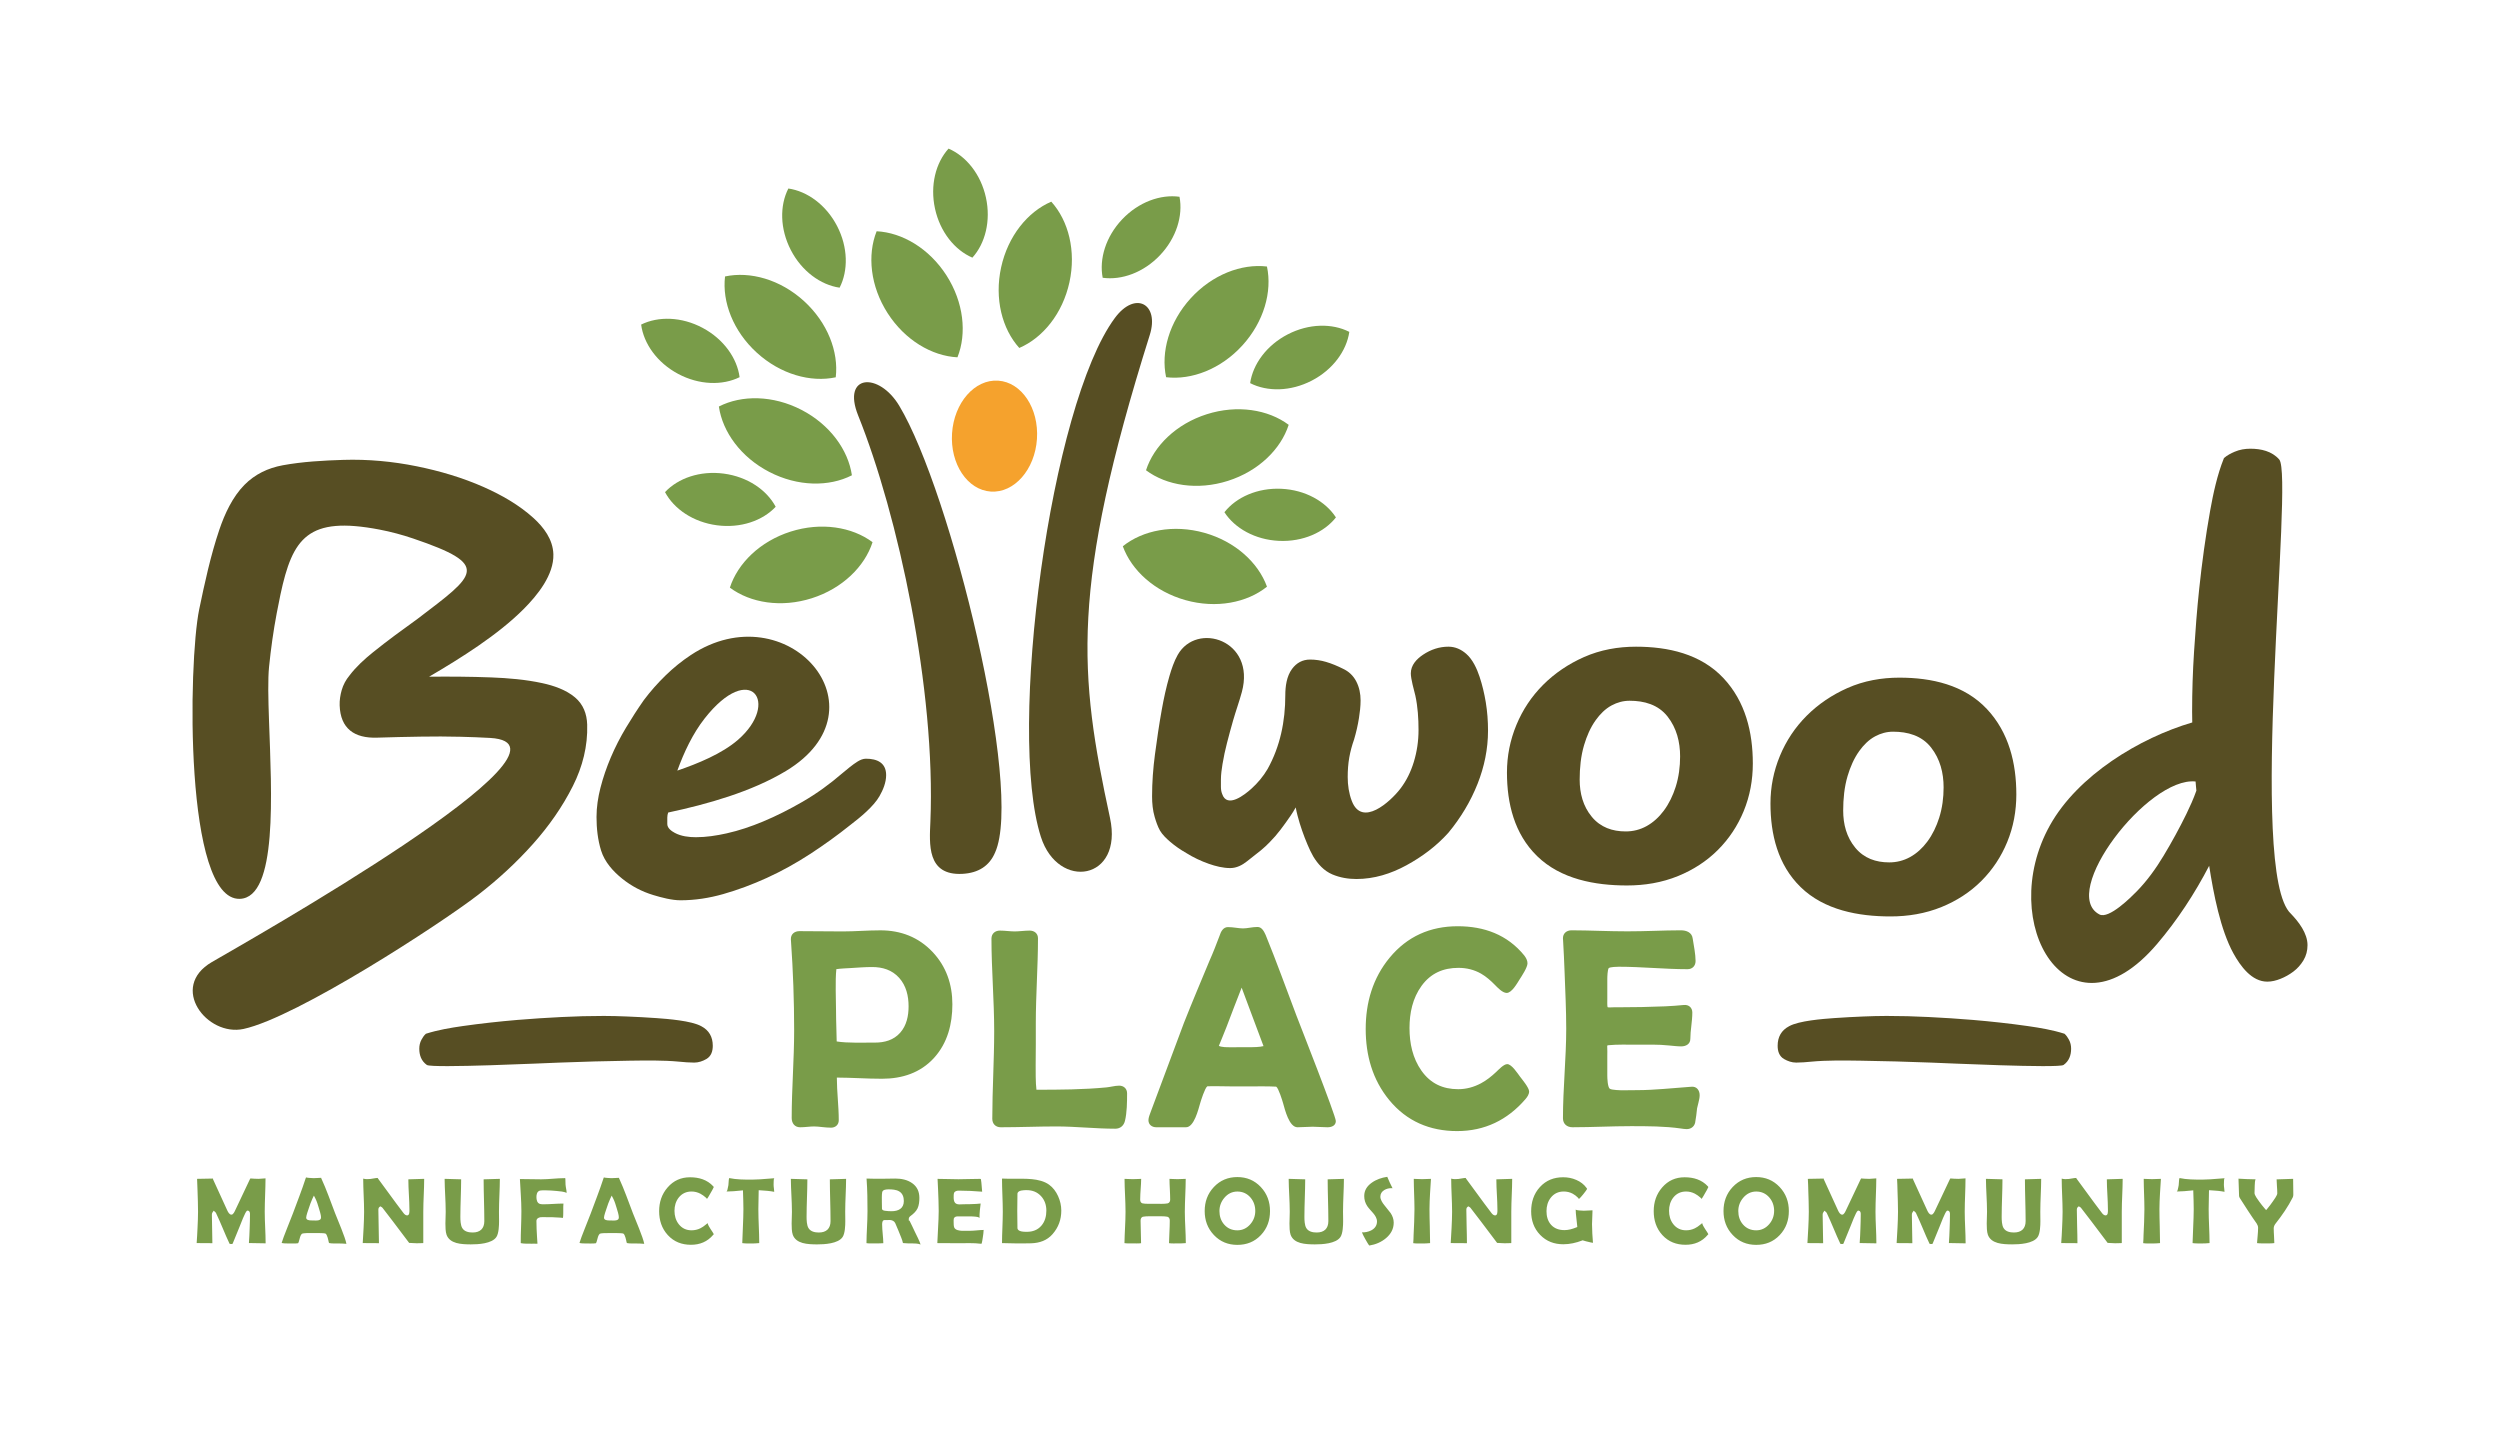
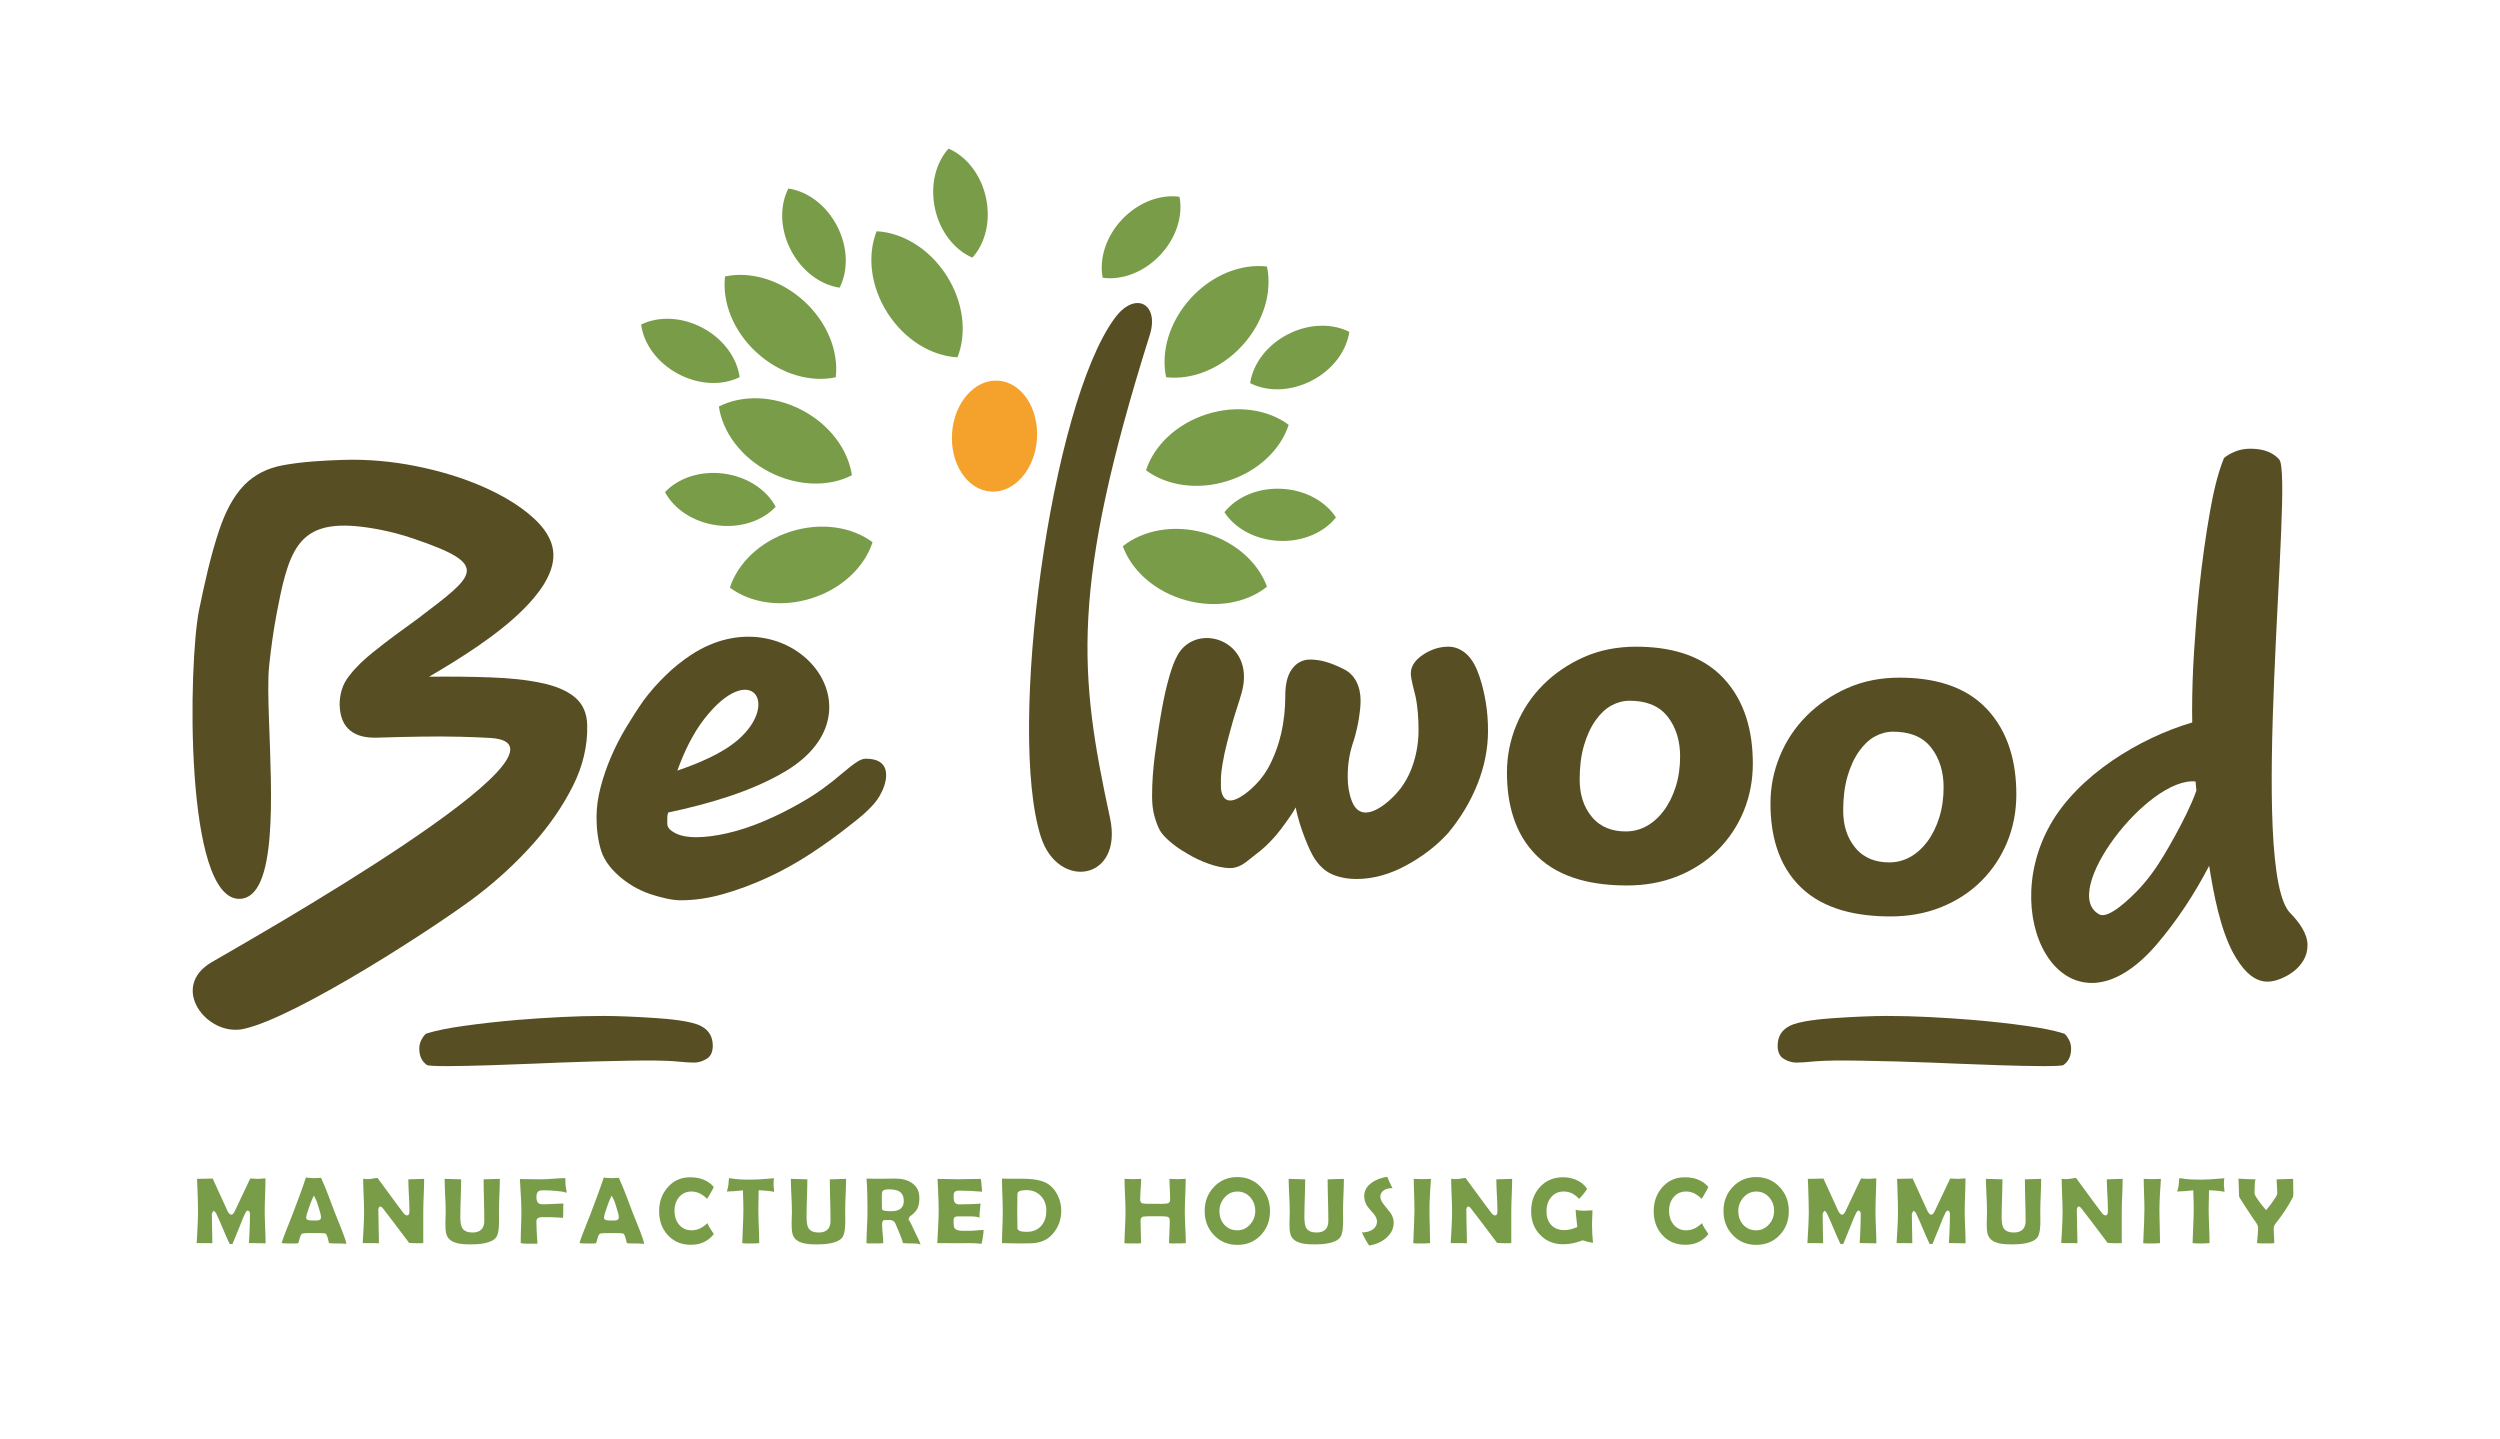
<svg xmlns="http://www.w3.org/2000/svg" id="Layer_1" viewBox="0 0 288 165.766">
  <defs>
    <style>.cls-1{fill:#574e23;}.cls-2{fill:#799c49;}.cls-2,.cls-3{fill-rule:evenodd;}.cls-3{fill:#f5a22d;}</style>
  </defs>
  <path class="cls-1" d="M119.914,96.423c-3.924-12.219,1.095-49.764,8.518-59.791,2.35-3.174,5.149-1.632,4.024,1.949-9.192,29.223-8.169,39.038-4.584,55.643,1.559,7.223-5.973,8.376-7.957,2.199" />
-   <path class="cls-1" d="M110.888,100.667c1.806-.101,3.093-.898,3.753-2.473,3.268-7.301-5.074-41.493-11.051-51.454-2.341-3.902-6.65-3.646-4.726,1.136,4.598,11.433,8.948,31.576,8.317,46.773-.104,2.53-.451,6.25,3.707,6.018" />
  <path class="cls-3" d="M114.989,43.851c2.701,.179,4.702,3.183,4.469,6.712-.234,3.529-2.613,6.244-5.313,6.066-2.701-.179-4.702-3.183-4.469-6.712,.233-3.529,2.612-6.244,5.313-6.066" />
-   <path class="cls-2" d="M143.037,113.78c-.592,1.513-1.179,3.027-1.751,4.546-.223,.594-.713,1.741-.873,2.155,.107,.089,.526,.136,.659,.146l.021,.003c.442,.034,.971,.011,1.417,.011h1.559c.247,0,1.09-.015,1.488-.129-.456-1.198-.901-2.402-1.349-3.602-.391-1.042-.779-2.086-1.169-3.13m-46.69-2.133c-.146,1.259-.038,3.704-.038,4.805,0,.638,.017,1.278,.036,1.917,.016,.534,.034,1.073,.04,1.607,1.204,.201,3.242,.132,4.416,.132,1.109,0,2.143-.287,2.897-1.136,.743-.836,.969-1.947,.969-3.04,0-1.199-.271-2.375-1.088-3.287-.816-.91-1.91-1.242-3.112-1.242-.812,0-1.663,.067-2.474,.118-.36,.023-1.151,.05-1.646,.125Zm88.801,8.845c.028,.359,.011,.948,.011,1.138v2.261c0,.276,.03,1.326,.281,1.529,.225,.161,1.255,.181,1.522,.181l1.69-.016c1.909,0,4.067-.242,5.981-.375l.211-.015c.611-.063,.956,.405,.956,.976,0,.274-.072,.581-.138,.847-.054,.221-.106,.442-.16,.663-.042,.537-.132,1.09-.227,1.67-.119,.462-.505,.724-.972,.724-.213,0-.455-.039-.666-.07-1.83-.267-3.9-.271-5.749-.271-1.116,0-2.235,.031-3.351,.063-1.128,.031-2.259,.063-3.387,.063-.636,0-1.098-.38-1.098-1.037,0-1.724,.094-3.472,.188-5.192,.093-1.698,.188-3.425,.188-5.126,0-2.151-.109-4.342-.188-6.493-.044-1.216-.101-2.433-.171-3.64l-.017-.232c-.027-.604,.407-.968,.99-.968,1.077,0,2.161,.034,3.238,.063,1.066,.03,2.135,.056,3.201,.056,1.019,0,2.042-.027,3.06-.056,1.03-.03,2.065-.063,3.093-.063,.643,0,1.28,.246,1.364,.948,.122,.76,.332,1.826,.332,2.588,0,.556-.365,.944-.926,.944-1.318,0-2.658-.072-3.975-.142-1.308-.07-2.635-.141-3.946-.141-.215,0-.991,.022-1.157,.157-.145,.189-.165,1.035-.165,1.265v2.286c0,.256-.02,.702,.027,.947,.04,.03,.176,.032,.223,.032,.164,0,.329-.008,.518-.016h.524c1.786,0,3.574-.034,5.358-.109,.726-.031,1.451-.085,2.175-.156,.554-.054,.969,.305,.969,.867,0,.518-.06,1.065-.119,1.579-.055,.473-.11,.979-.11,1.455,0,.605-.51,.869-1.054,.869-.44,0-.968-.068-1.424-.107-1.181-.13-2.598-.091-3.79-.091-.999,0-2.151-.034-3.159,.062-.101,.007-.13,.012-.148,.081Zm-8.995,5.241c0,.344-.221,.655-.438,.905-2.07,2.393-4.683,3.663-7.855,3.663-3.146,0-5.811-1.129-7.818-3.569-1.94-2.356-2.715-5.176-2.715-8.194,0-3.041,.811-5.86,2.763-8.219,2.023-2.446,4.67-3.616,7.838-3.616,3.038,0,5.715,.968,7.67,3.374,.195,.258,.367,.565,.367,.896,0,.478-.657,1.461-.91,1.857-.275,.432-.894,1.556-1.488,1.556-.478,0-1.047-.614-1.359-.93-.465-.474-1-.952-1.578-1.284-.808-.465-1.688-.675-2.619-.675-1.768,0-3.198,.63-4.246,2.069-1.035,1.423-1.392,3.135-1.392,4.868,0,1.748,.36,3.471,1.381,4.916,1.034,1.462,2.445,2.125,4.227,2.125,.93,0,1.804-.242,2.625-.678,.636-.338,1.223-.808,1.745-1.301,.275-.258,.875-.909,1.279-.909,.518,0,1.208,1.088,1.482,1.449,.246,.326,1.04,1.277,1.04,1.697Zm-22.268,3.41c0,.546-.506,.718-.959,.718-.294,0-.592-.017-.886-.032-.271-.016-.548-.031-.82-.031-.281,0-.567,.015-.847,.031-.299,.015-.604,.032-.905,.032-.968,0-1.454-2.054-1.653-2.754-.094-.33-.532-1.761-.8-1.925-.945-.048-1.936-.031-2.884-.031h-2.385c-.868,0-1.933-.046-2.669-.008-.287,.219-.727,1.635-.829,1.98-.197,.667-.688,2.738-1.618,2.738h-3.432c-.493,0-.9-.298-.9-.818,0-.281,.158-.686,.256-.94l3.829-10.253c.943-2.391,1.953-4.772,2.945-7.161,.427-.952,.803-1.936,1.167-2.896,.146-.456,.404-.991,.964-.991,.31,0,.637,.039,.944,.079,.25,.032,.535,.072,.787,.072,.242,0,.514-.04,.753-.076,.296-.046,.621-.09,.922-.09,.494,0,.749,.509,.934,.917,1.245,3.046,2.379,6.211,3.548,9.289,.355,.933,4.538,11.552,4.538,12.149Zm-34.49-3.605c2.657-.001,5.429-.016,8.062-.27,.215-.02,.452-.068,.653-.102,.261-.05,.549-.099,.816-.099,.527,0,.912,.349,.912,.885,0,.975-.011,2.235-.248,3.183-.136,.546-.538,.893-1.108,.893-1.139,0-2.297-.066-3.434-.132-1.115-.063-2.251-.13-3.367-.13-1.06,0-2.123,.024-3.184,.048-1.071,.023-2.143,.047-3.214,.047-.585,0-.974-.391-.974-.975,0-1.685,.055-3.378,.11-5.062,.054-1.677,.109-3.363,.109-5.041,0-1.76-.079-3.54-.156-5.3-.079-1.776-.158-3.571-.158-5.35,0-.576,.414-.928,.974-.928,.296,0,.601,.025,.896,.05,.266,.021,.542,.046,.809,.046,.267,0,.546-.026,.812-.046,.299-.024,.61-.05,.91-.05,.535,0,.959,.326,.959,.885,0,1.633-.064,3.279-.127,4.91-.062,1.623-.124,3.26-.124,4.884,0,.81,.004,1.616,0,2.426-.005,.805-.016,1.612-.016,2.419,0,.454-.015,2.074,.09,2.809Zm-22.991-1.4l-.001,.035c0,.793,.055,1.607,.108,2.399,.056,.82,.112,1.661,.112,2.482,0,.516-.38,.853-.885,.853-.34,0-.696-.035-1.034-.07-.294-.031-.619-.071-.913-.071-.252,0-.514,.024-.764,.046-.281,.024-.571,.05-.853,.05-.63,0-.973-.47-.973-1.069,0-1.685,.071-3.385,.142-5.067,.071-1.67,.141-3.359,.141-5.031,0-3.412-.122-6.824-.36-10.228l-.017-.244c-.028-.605,.416-.955,.989-.955,.834,0,1.667,.008,2.501,.016,.833,.007,1.667,.016,2.5,.016,.71,0,1.427-.032,2.135-.063,.728-.032,1.463-.063,2.192-.063,2.336,0,4.382,.779,5.996,2.481,1.59,1.678,2.292,3.747,2.292,6.047,0,2.264-.555,4.443-2.099,6.152-1.575,1.743-3.694,2.418-6.006,2.418-.889,0-1.783-.032-2.672-.068-.838-.032-1.683-.063-2.533-.066Z" />
  <path class="cls-1" d="M254.496,99.74c-1.681,3.224-3.655,6.248-5.995,8.997-10.161,11.929-18.651-2.382-12.346-13.662,3.221-5.761,10.327-10.067,16.393-11.848-.009-.419-.016-.836-.016-1.255,0-2.306,.075-4.611,.224-6.912,.155-2.419,.337-4.835,.594-7.245,.321-3.011,.73-6.019,1.262-8.999,.356-1.985,.82-4.127,1.569-5.996l.015-.042,.034-.03c.332-.3,.796-.532,1.2-.706,.575-.248,1.191-.35,1.812-.35,1.211,0,2.472,.274,3.324,1.24,1.713,1.943-3.704,47.732,1.351,52.336,.883,.921,1.908,2.238,1.908,3.611,0,.632-.149,1.227-.474,1.763-.308,.506-.694,.938-1.16,1.289-.459,.345-.959,.624-1.488,.834-.481,.191-.995,.322-1.512,.322-1.802,0-3.097-1.796-3.904-3.263-1.492-2.711-2.296-6.897-2.791-10.084m-1.473-8.661l-.046-.475-.047-.575c-5.509-.568-15.769,12.866-11.074,15.317,1.09,.571,3.656-2.006,4.302-2.666,1.188-1.215,2.206-2.629,3.087-4.096,.939-1.564,1.822-3.167,2.625-4.812,.424-.873,.831-1.774,1.153-2.693Z" />
  <path class="cls-1" d="M218.825,78.066c3.693,0,7.454,.828,10.069,3.617,2.528,2.697,3.387,6.222,3.387,9.84,0,1.89-.332,3.734-1.053,5.483-.694,1.684-1.681,3.185-2.968,4.472-1.314,1.314-2.866,2.304-4.585,3.006-1.876,.765-3.869,1.089-5.89,1.089-3.681,0-7.632-.72-10.362-3.389-2.615-2.559-3.465-6.06-3.465-9.624,0-1.897,.363-3.73,1.089-5.483,.721-1.74,1.748-3.288,3.08-4.62,1.355-1.356,2.939-2.412,4.69-3.19,1.901-.845,3.935-1.202,6.008-1.202m-6.49,15.311c0,1.575,.384,3.066,1.403,4.294,.999,1.204,2.358,1.677,3.9,1.677,.85,0,1.65-.2,2.395-.608,.789-.434,1.442-1.047,1.98-1.766,.623-.83,1.067-1.776,1.38-2.763,.36-1.133,.51-2.317,.51-3.504,0-1.673-.4-3.264-1.443-4.594-1.078-1.375-2.685-1.821-4.378-1.821-.73,0-1.419,.189-2.063,.534-.741,.397-1.341,1.01-1.829,1.688-.618,.861-1.043,1.863-1.345,2.874-.381,1.282-.51,2.656-.51,3.989Z" />
  <path class="cls-1" d="M188.469,74.499c3.693,0,7.455,.829,10.069,3.618,2.53,2.697,3.387,6.222,3.387,9.84,0,1.889-.332,3.734-1.051,5.483-.694,1.684-1.682,3.183-2.97,4.471-1.314,1.314-2.865,2.304-4.584,3.006-1.876,.767-3.869,1.089-5.891,1.089-3.68,0-7.632-.72-10.361-3.389-2.617-2.559-3.467-6.06-3.467-9.624,0-1.897,.363-3.73,1.089-5.482,.721-1.741,1.749-3.289,3.08-4.621,1.356-1.355,2.94-2.411,4.691-3.189,1.9-.844,3.934-1.202,6.007-1.202m-6.49,15.311c0,1.576,.385,3.068,1.403,4.294,1,1.204,2.358,1.677,3.9,1.677,.851,0,1.651-.199,2.395-.608,.789-.434,1.442-1.047,1.98-1.764,.623-.831,1.067-1.777,1.382-2.764,.36-1.133,.51-2.317,.51-3.503,0-1.674-.4-3.264-1.443-4.596-1.078-1.374-2.687-1.82-4.379-1.82-.73,0-1.419,.189-2.062,.534-.741,.397-1.341,1.011-1.829,1.689-.619,.861-1.045,1.862-1.345,2.874-.381,1.281-.512,2.654-.512,3.987Z" />
  <path class="cls-1" d="M149.267,93.014c-.183,.337-.389,.663-.604,.977-.371,.544-.756,1.078-1.155,1.602-.383,.502-.794,.981-1.239,1.427-.32,.32-.663,.662-1.018,.942-.533,.418-1.065,.836-1.593,1.259-.555,.443-1.207,.781-1.932,.781-.832,0-1.692-.217-2.471-.491-.908-.32-1.777-.73-2.59-1.239-.666-.38-1.301-.815-1.882-1.317-.405-.35-.884-.803-1.151-1.271-.267-.467-.458-1.045-.61-1.559-.228-.768-.303-1.591-.303-2.388,0-1.619,.122-3.24,.334-4.844,.227-1.713,.475-3.424,.781-5.125,.234-1.312,.52-2.632,.893-3.912,.236-.804,.53-1.68,.944-2.411,2.187-3.874,9.011-1.707,7.39,4.275-.299,1.106-.695,2.182-1.009,3.281-.246,.861-.48,1.724-.703,2.59-.206,.803-.383,1.614-.516,2.431-.093,.575-.183,1.203-.183,1.787v.816c0,.274,.032,.564,.14,.831,.571,1.718,2.611,.09,3.372-.597,.728-.658,1.357-1.408,1.854-2.252,1.466-2.621,2.051-5.529,2.051-8.512,0-1.023,.152-2.194,.779-3.038,.516-.696,1.206-1.076,2.076-1.076,.622,0,1.234,.093,1.831,.267,.674,.197,1.331,.477,1.953,.788,.674,.312,1.188,.796,1.532,1.455,.356,.683,.502,1.432,.502,2.198,0,.673-.083,1.367-.187,2.03-.13,.835-.324,1.661-.565,2.48-.238,.667-.423,1.352-.548,2.047-.133,.745-.183,1.509-.183,2.266,0,.938,.134,1.874,.47,2.752,1.173,3.072,4.439,.093,5.577-1.382,.714-.926,1.223-1.976,1.564-3.093,.368-1.199,.548-2.435,.548-3.689,0-1.317-.086-2.678-.365-3.961-.157-.626-.524-1.932-.524-2.565,0-.955,.666-1.655,1.415-2.156,.885-.589,1.857-.921,2.921-.921,.783,0,1.463,.312,2.049,.824,.752,.658,1.226,1.709,1.536,2.639,.317,.951,.546,1.931,.712,2.919,.181,1.087,.262,2.191,.262,3.292,0,2.108-.426,4.154-1.199,6.111-.814,2.058-1.955,3.946-3.371,5.654-1.374,1.533-3.029,2.763-4.832,3.746-1.784,.973-3.715,1.58-5.761,1.58-.955,0-1.896-.16-2.778-.533-.963-.41-1.67-1.196-2.201-2.081-.242-.422-.448-.87-.639-1.316-.232-.541-.443-1.089-.636-1.645-.197-.565-.372-1.138-.524-1.718-.082-.314-.156-.635-.215-.957" />
  <path class="cls-1" d="M76.973,93.602c-.065,.187-.101,.381-.101,.583v.741c0,.482,.489,.82,.867,1.023,.726,.392,1.622,.498,2.434,.498,1.175,0,2.374-.185,3.52-.44,1.435-.318,2.84-.798,4.195-1.361,1.575-.656,3.1-1.437,4.576-2.289,1.627-.94,3.15-2.049,4.573-3.281,.535-.442,1.172-.988,1.762-1.351,.281-.172,.615-.323,.949-.323,1.287,0,2.335,.462,2.335,1.889,0,.851-.351,1.701-.766,2.427-.684,1.198-2.229,2.453-3.308,3.279-1.505,1.204-3.071,2.332-4.686,3.385-1.594,1.038-3.26,1.967-4.992,2.756-1.629,.742-3.309,1.375-5.031,1.864-1.598,.454-3.244,.711-4.907,.711-.999,0-2.18-.315-3.13-.601-1.315-.397-2.515-1.026-3.584-1.886-1.057-.85-2.023-1.923-2.434-3.241-.387-1.246-.527-2.572-.527-3.873,0-1.128,.173-2.254,.451-3.346,.306-1.199,.711-2.371,1.195-3.511,.503-1.184,1.092-2.331,1.754-3.433,.646-1.077,1.326-2.135,2.049-3.167,.758-1.011,1.598-1.959,2.503-2.84,.897-.874,1.872-1.667,2.919-2.358,11.09-7.307,22.878,6.168,10.948,13.363-3.969,2.394-9.052,3.822-13.564,4.784m1.054-4.83c2.34-.798,5.153-1.948,6.993-3.55,4.884-4.253,1.429-9.186-3.849-2.454-1.377,1.755-2.38,3.904-3.144,6.004Z" />
  <path class="cls-1" d="M49.429,77.956c2.384-.024,4.772-.009,7.154,.082,1.955,.075,3.976,.244,5.892,.66,1.31,.284,2.731,.765,3.769,1.644,.955,.808,1.361,1.902,1.4,3.132,.078,2.473-.534,4.852-1.64,7.058-1.214,2.422-2.779,4.641-4.578,6.663-1.927,2.164-4.065,4.131-6.36,5.901-4.295,3.312-20.85,14.1-27.007,15.438-4.232,.918-8.619-4.817-3.651-7.706,3.864-2.252,44.38-25.113,32.045-25.819-1.131-.066-2.266-.102-3.399-.133-1.517-.042-3.036-.04-4.552-.016-1.691,.025-3.383,.066-5.073,.119-2.596,.082-4.216-1.032-4.301-3.728-.018-.59,.073-1.178,.234-1.743,.179-.629,.485-1.192,.9-1.69,.748-.998,1.739-1.894,2.707-2.675,1.657-1.335,3.399-2.602,5.122-3.844,6.744-5.141,8.557-6.191-.489-9.26-1.27-.432-2.568-.779-3.887-1.032-8.252-1.577-10.008,.958-11.408,7.487-.144,.673-.284,1.387-.428,2.145-.388,2.042-.673,4.104-.883,6.172-.146,1.436-.095,3.652-.006,6.209,.293,8.372,1.012,20.388-3.367,20.527-6.409,.179-5.933-27.283-4.676-33.35,.63-3.038,1.324-6.232,2.319-9.173,.618-1.825,1.515-3.769,2.883-5.159,1.216-1.236,2.727-1.955,4.428-2.268,2.257-.414,4.676-.548,6.967-.62,2.839-.089,5.682,.175,8.465,.739,2.653,.538,5.276,1.308,7.752,2.409,2.027,.9,4.028,2.041,5.679,3.534,1.207,1.09,2.255,2.492,2.308,4.18,.075,2.386-1.836,4.729-3.42,6.32-2.947,2.962-7.226,5.648-10.898,7.797" />
-   <path class="cls-2" d="M262.265,135.865c.003,.25,.02,.506,.038,.756,.02,.283,.04,.575,.04,.859,0,.224-.387,.748-.514,.928-.196,.277-.399,.559-.618,.816l-.152,.181-.158-.177c-.23-.26-.444-.544-.651-.823-.142-.195-.529-.709-.529-.957,0-.287,.012-.577,.023-.865,.012-.281,.023-.565,.101-.725-.348,0-.697-.012-1.043-.027-.338-.013-.682-.028-.928-.048,0,.329,.017,.662,.034,.991,.017,.336,.034,.675,.034,1.012,0,.072,.063,.191,.097,.246,.623,.976,1.253,1.966,1.928,2.916,.097,.148,.166,.318,.166,.497,0,.305-.027,.619-.052,.922-.024,.287-.051,.591-.07,.839,.293,.044,.702,.032,1,.032,.276,0,.698,.013,.973-.032l.019-.003c-.003-.269-.019-.544-.035-.812-.016-.297-.035-.599-.035-.896,0-.205,.099-.393,.223-.55,.737-.934,1.431-1.937,1.968-3.002,.051-.099,.067-.214,.067-.325,0-.297-.005-.592-.011-.889-.005-.298-.011-.595-.011-.893,0-.008,0-.023,.005-.034-.303,.003-.609,.016-.913,.031-.332,.015-.666,.03-.996,.031m-11.494,1.398c.554-.004,1.124-.056,1.674-.113l.22-.023,.005,.221c.02,.645,.047,1.298,.047,1.944,0,.659-.03,1.324-.058,1.982-.028,.651-.058,1.31-.074,1.932,.298,.048,.673,.042,.976,.042,.309,0,.646-.001,.952-.042,.009-.001,.019-.003,.028-.003-.001-.639-.027-1.285-.052-1.924-.026-.659-.051-1.324-.051-1.983,0-.655,.019-1.314,.034-1.97l.005-.212,.212,.012c.54,.028,1.122,.079,1.577,.173,0-.122-.019-.258-.035-.377-.019-.141-.038-.293-.038-.435,0-.142,.005-.286,.012-.427,.005-.136,.011-.274,.078-.326-.242,.015-.485,.036-.724,.055-.61,.047-1.254,.105-1.864,.105-.877,0-1.818-.005-2.617-.18-.03,.052-.047,.231-.052,.291-.016,.173-.028,.344-.04,.534-.021,.157-.068,.332-.102,.487-.017,.077-.05,.201-.115,.235Zm-3.814-1.459c.001,.565,.02,1.133,.039,1.697,.02,.597,.04,1.199,.04,1.796,0,.983-.056,1.988-.099,2.97-.012,.29-.009,.666-.043,.945,.265,.051,.717,.038,.985,.038,.31,0,.635-.004,.942-.042l.016-.001c0-.642-.017-1.286-.034-1.928-.017-.659-.035-1.321-.035-1.982,0-.597,.032-1.203,.063-1.799,.032-.589,.063-1.187,.106-1.694-.165,0-.333,.008-.498,.017-.173,.008-.348,.016-.52,.016-.177,0-.356-.008-.532-.016-.142-.008-.287-.015-.432-.017Zm-2.527,7.4v-3.614c0-.638,.025-1.282,.052-1.92,.024-.62,.05-1.246,.051-1.866-.299,.003-.6,.016-.898,.028-.338,.015-.679,.028-.926,.028,0,.583,.03,1.172,.062,1.752,.031,.585,.063,1.179,.063,1.766,0,.193,.026,.638-.266,.638-.168,0-.299-.125-.403-.252-.286-.372-.569-.747-.847-1.124l-2.078-2.833c-.023-.028-.077-.099-.044-.106-.132,0-.273,.021-.401,.044-.149,.027-.309,.059-.458,.074-.271,.024-.545,.042-.828-.04,0,.632,.027,1.27,.051,1.901,.026,.639,.052,1.285,.052,1.924,0,.608-.03,1.222-.058,1.829-.028,.599-.056,1.206-.101,1.772l1.869,.012c0-.643-.017-1.289-.035-1.931-.016-.647-.034-1.296-.034-1.943,0-.105,.029-.203,.109-.275l.11-.099,.129,.071c.056,.032,.11,.073,.144,.121,.396,.506,.787,1.016,1.175,1.528,.601,.796,1.206,1.592,1.804,2.392,.019,.024,.072,.091,.075,.102,.149,0,.302,.011,.45,.023,.138,.011,.281,.02,.419,.02,.132,0,.265-.004,.396-.009,.119-.004,.24-.009,.367-.012Zm-9.288-7.4c-.311,.001-.627,.016-.938,.028-.309,.013-.622,.026-.932,.027,.001,.795,.02,1.591,.039,2.386,.02,.808,.042,1.619,.042,2.426,0,.869-.489,1.314-1.347,1.314-.451,0-.952-.099-1.2-.52-.195-.326-.213-.914-.213-1.285,0-.734,.024-1.474,.046-2.208,.023-.702,.044-1.41,.046-2.113-.324-.001-.648-.013-.972-.027-.309-.012-.622-.025-.933-.028,.003,.615,.034,1.236,.063,1.85,.031,.646,.063,1.3,.063,1.947,0,.227-.009,.455-.017,.681-.008,.223-.017,.448-.017,.671,0,.359,.008,.96,.134,1.3,.191,.513,.609,.788,1.122,.936,.507,.145,1.151,.165,1.677,.165,.823,0,2.426-.071,2.942-.854,.279-.423,.306-1.336,.306-1.825,0-.179-.003-.357-.005-.534-.003-.18-.005-.36-.005-.54,0-.647,.026-1.298,.051-1.944,.024-.616,.05-1.236,.051-1.853Zm-8.715-.056c-.121,.003-.247,.015-.365,.027-.146,.015-.299,.03-.446,.03-.168,0-.337-.009-.502-.017-.159-.008-.318-.017-.43-.03-.023,.017-.056,.086-.068,.11-.55,1.18-1.104,2.358-1.669,3.53-.079,.163-.23,.533-.448,.533-.238,0-.387-.295-.476-.482l-1.627-3.56c-.017-.034-.055-.113,0-.118-.301,0-.601,.009-.902,.017-.309,.008-.619,.017-.928,.017-.007,0-.015,0-.023-.003,.023,.456,.046,.918,.051,1.372,.027,.805,.058,1.62,.058,2.427,0,.61-.03,1.226-.058,1.834-.028,.601-.058,1.211-.101,1.77l1.811,.012c0-.544-.013-1.09-.028-1.633-.015-.546-.028-1.096-.028-1.643,0-.098,.017-.199,.077-.281l.134-.187,.17,.154c.042,.038,.078,.078,.099,.127,.279,.588,.537,1.192,.792,1.792,.248,.589,.501,1.195,.767,1.741,.032,.02,.141,.024,.179,.024,.058,0,.133,.003,.169-.027,.27-.655,.537-1.313,.804-1.97,.085-.21,.655-1.727,.843-1.822l.058-.03,.066,.009c.187,.027,.231,.215,.231,.373,0,.564-.019,1.129-.039,1.692-.02,.557-.04,1.118-.083,1.665l1.925,.034c0-.601-.025-1.207-.051-1.807-.025-.607-.052-1.222-.052-1.83,0-.655,.024-1.316,.047-1.971,.022-.626,.043-1.255,.044-1.882Zm-10.276,0c-.121,.003-.247,.015-.365,.027-.146,.015-.299,.03-.446,.03-.168,0-.337-.009-.503-.017-.158-.008-.318-.017-.43-.03-.023,.017-.055,.086-.067,.11-.55,1.18-1.105,2.358-1.67,3.53-.079,.163-.228,.533-.447,.533-.238,0-.388-.295-.478-.482l-1.627-3.56c-.016-.034-.054-.113,.001-.118-.301,0-.603,.009-.904,.017-.307,.008-.618,.017-.926,.017-.007,0-.016,0-.024-.003,.024,.456,.047,.918,.052,1.372,.026,.805,.058,1.62,.058,2.427,0,.61-.03,1.226-.058,1.834-.028,.601-.058,1.211-.101,1.77l1.811,.012c0-.544-.013-1.09-.028-1.633-.015-.546-.029-1.096-.029-1.643,0-.098,.019-.199,.078-.281l.134-.187,.171,.154c.042,.038,.078,.078,.098,.127,.281,.588,.538,1.192,.792,1.792,.25,.589,.502,1.195,.767,1.741,.034,.02,.142,.024,.178,.024,.059,0,.133,.003,.169-.027,.27-.655,.538-1.313,.805-1.97,.085-.21,.655-1.727,.843-1.822l.058-.03,.064,.009c.188,.027,.232,.215,.232,.373,0,.564-.019,1.129-.039,1.692-.02,.557-.04,1.118-.085,1.665l1.925,.034c0-.601-.024-1.207-.05-1.807-.027-.607-.052-1.222-.052-1.83,0-.655,.023-1.316,.046-1.971,.023-.626,.044-1.255,.046-1.882Zm-11.772,3.754c0,.58-.193,1.094-.573,1.532-.392,.451-.89,.7-1.49,.7-.603,0-1.12-.211-1.518-.667-.384-.439-.546-.973-.546-1.553,0-.584,.197-1.1,.577-1.541,.391-.455,.886-.708,1.488-.708,.604,0,1.112,.227,1.508,.683,.383,.443,.556,.971,.556,1.555Zm1.698,.011c0-1.061-.332-1.994-1.063-2.77-.732-.776-1.634-1.144-2.699-1.144-1.069,0-1.972,.367-2.707,1.144-.73,.776-1.058,1.708-1.058,2.77,0,1.059,.328,1.987,1.058,2.759,.734,.777,1.641,1.138,2.707,1.138,1.063,0,1.976-.35,2.711-1.128,.732-.773,1.051-1.708,1.051-2.77Zm-10.071-1.383c.114-.119,.356-.561,.435-.703,.077-.132,.332-.564,.363-.679-.005-.022-.044-.067-.059-.083-.706-.768-1.654-1.042-2.677-1.042-1.038,0-1.897,.381-2.58,1.165-.679,.78-.979,1.705-.979,2.738,0,1.039,.29,1.982,.996,2.756,.714,.779,1.616,1.118,2.666,1.118,1.031,0,1.896-.353,2.562-1.142,.017-.023,.064-.082,.078-.054-.057-.149-.287-.477-.379-.615-.129-.196-.312-.498-.337-.683-.067,.04-.165,.129-.226,.181-.189,.161-.397,.307-.62,.416-.317,.155-.656,.231-1.008,.231-.599,0-1.1-.228-1.471-.701-.352-.448-.494-.981-.494-1.547,0-.561,.144-1.089,.495-1.532,.372-.467,.875-.69,1.47-.69,.353,0,.69,.086,1.006,.247,.23,.118,.44,.277,.634,.447,.056,.051,.148,.137,.126,.172Zm-12.549,1.298c-.149,.003-.302,.012-.451,.023-.181,.013-.367,.025-.55,.025-.168,0-.344-.015-.513-.031-.152-.016-.312-.03-.422-.097,0,.299,.036,.615,.07,.913,.036,.313,.068,.626,.101,.938l.015,.153-.142,.058c-.422,.173-.882,.301-1.341,.301-.589,0-1.138-.166-1.54-.614-.392-.436-.526-1-.526-1.573,0-.571,.145-1.106,.501-1.559,.376-.477,.882-.702,1.486-.702,.363,0,.712,.081,1.032,.252,.224,.121,.426,.278,.605,.459,.046,.048,.128,.136,.087,.166,.123-.071,.431-.446,.509-.542,.086-.106,.435-.546,.458-.642-.008-.027-.043-.075-.06-.099-.301-.422-.71-.724-1.184-.929-.481-.211-.99-.307-1.513-.307-1.058,0-1.967,.346-2.684,1.134-.713,.783-1.004,1.739-1.004,2.79,0,1.039,.308,1.96,1.034,2.712,.726,.754,1.631,1.083,2.673,1.083,.743,0,1.47-.166,2.16-.43l.071-.028,.071,.026c.183,.066,.414,.114,.601,.16,.112,.027,.353,.091,.51,.107-.054-.709-.109-1.441-.109-2.153,0-.272,.015-.548,.03-.82,.013-.248,.026-.499,.026-.775Zm-9.354,3.777v-3.614c0-.638,.025-1.282,.051-1.92,.025-.62,.05-1.246,.051-1.866-.299,.003-.6,.016-.898,.028-.337,.015-.678,.028-.926,.028,0,.583,.031,1.172,.062,1.752,.031,.585,.063,1.179,.063,1.766,0,.193,.025,.638-.266,.638-.166,0-.299-.125-.403-.252-.285-.372-.568-.747-.846-1.124l-2.08-2.833c-.021-.028-.075-.099-.043-.106-.132,0-.274,.021-.403,.044-.149,.027-.309,.059-.458,.074-.27,.024-.544,.042-.828-.04,0,.632,.028,1.27,.052,1.901,.026,.639,.052,1.285,.052,1.924,0,.608-.03,1.222-.058,1.829-.028,.599-.058,1.206-.101,1.772l1.869,.012c0-.643-.019-1.289-.035-1.931-.017-.647-.034-1.296-.034-1.943,0-.105,.03-.203,.108-.275l.11-.099,.129,.071c.056,.032,.11,.073,.145,.121,.395,.506,.785,1.016,1.173,1.528,.603,.796,1.207,1.592,1.804,2.392,.02,.024,.074,.091,.076,.102,.149,0,.301,.011,.448,.023,.14,.011,.281,.02,.42,.02,.132,0,.265-.004,.395-.009,.121-.004,.24-.009,.368-.012Zm-11.235-7.4c.001,.565,.02,1.133,.039,1.697,.02,.597,.042,1.199,.042,1.796,0,.983-.058,1.988-.101,2.97-.012,.29-.009,.666-.043,.945,.265,.051,.716,.038,.985,.038,.31,0,.635-.004,.942-.042l.016-.001c0-.642-.017-1.286-.034-1.928-.017-.659-.035-1.321-.035-1.982,0-.597,.032-1.203,.063-1.799,.032-.589,.063-1.187,.106-1.694-.165,0-.334,.008-.498,.017-.173,.008-.348,.016-.52,.016-.177,0-.356-.008-.532-.016-.142-.008-.287-.015-.432-.017Zm-2.445,1.082c-.212-.425-.443-.889-.61-1.317-.644,.097-1.263,.303-1.795,.687-.528,.379-.857,.866-.857,1.527,0,.424,.114,.811,.353,1.169,.161,.243,.494,.589,.69,.818,.221,.259,.428,.589,.428,.942,0,.483-.265,.828-.689,1.041-.299,.15-.783,.255-1.034,.205,.015,.149,.334,.718,.412,.855,.068,.122,.349,.618,.427,.673,.718-.115,1.375-.387,1.931-.859,.552-.473,.879-1.05,.879-1.783,0-.403-.142-.769-.352-1.094-.252-.305-.494-.622-.741-.932-.21-.262-.446-.616-.446-.963,0-.341,.175-.596,.463-.767,.247-.146,.522-.212,.81-.212,.042,0,.085,.004,.129,.009Zm-5.604-1.082c-.312,.001-.627,.016-.938,.028-.31,.013-.622,.026-.933,.027,.001,.795,.021,1.591,.04,2.386,.02,.808,.04,1.619,.04,2.426,0,.869-.487,1.314-1.345,1.314-.451,0-.952-.099-1.202-.52-.193-.326-.212-.914-.212-1.285,0-.734,.023-1.474,.046-2.208,.022-.702,.043-1.41,.046-2.113-.325-.001-.648-.013-.972-.027-.31-.012-.623-.025-.933-.028,.003,.615,.034,1.236,.063,1.85,.031,.646,.062,1.3,.062,1.947,0,.227-.009,.455-.016,.681-.009,.223-.017,.448-.017,.671,0,.359,.007,.96,.133,1.3,.191,.513,.609,.788,1.122,.936,.509,.145,1.152,.165,1.677,.165,.824,0,2.426-.071,2.943-.854,.278-.423,.306-1.336,.306-1.825,0-.179-.004-.357-.005-.534-.003-.18-.007-.36-.007-.54,0-.647,.026-1.298,.051-1.944,.026-.616,.051-1.236,.052-1.853Zm-10.21,3.698c0,.58-.192,1.094-.573,1.532-.392,.451-.89,.7-1.491,.7-.602,0-1.119-.211-1.517-.667-.385-.439-.547-.973-.547-1.553,0-.584,.198-1.1,.578-1.541,.39-.455,.886-.708,1.486-.708,.604,0,1.112,.227,1.508,.683,.383,.443,.556,.971,.556,1.555Zm1.698,.011c0-1.061-.332-1.994-1.063-2.77-.732-.776-1.633-1.144-2.699-1.144-1.067,0-1.972,.367-2.705,1.144-.731,.776-1.058,1.708-1.058,2.77,0,1.059,.327,1.987,1.058,2.759,.734,.777,1.639,1.138,2.705,1.138,1.064,0,1.977-.35,2.711-1.128,.732-.773,1.051-1.708,1.051-2.77Zm-9.71-3.708c-.148,.001-.297,.009-.444,.017-.167,.008-.336,.016-.503,.016-.169,0-.34-.008-.508-.016-.138-.008-.278-.015-.416-.017,.001,.391,.021,.785,.04,1.175,.02,.404,.04,.815,.04,1.22,0,.197-.084,.376-.292,.43-.331,.077-1.078,.048-1.427,.048-.28,0-1.234,.025-1.485-.054-.189-.059-.251-.243-.251-.424,0-.418,.03-.846,.058-1.262,.025-.374,.052-.756,.056-1.133-.138,.004-.278,.011-.416,.017-.182,.008-.367,.016-.548,.016-.177,0-.354-.008-.53-.016-.14-.008-.281-.015-.422-.017,.002,.615,.03,1.236,.057,1.85,.028,.646,.057,1.3,.057,1.947,0,.608-.029,1.225-.057,1.831-.028,.599-.057,1.206-.066,1.776,.259,.044,.656,.031,.922,.031,.266,0,.752,.019,.992-.024,0-.431-.014-.863-.029-1.294-.015-.435-.028-.871-.028-1.306,0-.197,.069-.403,.285-.451,.335-.074,1.051-.048,1.403-.048,.35,0,1.059-.026,1.404,.051,.205,.058,.272,.254,.272,.448,0,.442-.02,.89-.04,1.332-.02,.435-.04,.878-.048,1.263,.215,.048,.75,.03,.98,.03,.307,0,.628-.003,.938-.034l.017-.001c-.001-.589-.03-1.184-.056-1.772-.029-.607-.058-1.223-.058-1.831,0-.647,.026-1.298,.052-1.944,.025-.616,.049-1.236,.051-1.853Zm-16.055,3.658c0,.63-.15,1.243-.566,1.729-.431,.505-1.014,.713-1.669,.713-.3,0-1.095,.009-1.095-.444,0-.325-.006-.65-.011-.973-.005-.325-.011-.65-.011-.975,0-.33,.006-.661,.011-.989,.005-.328,.011-.658,.011-.985,0-.442,.767-.434,1.06-.434,.646,0,1.21,.208,1.652,.683,.434,.467,.618,1.042,.618,1.675Zm-5.108,3.742c.261,.001,.522,.009,.783,.017,.271,.009,.543,.017,.814,.017,.585,0,1.184,.008,1.768-.012,.96-.032,1.823-.323,2.463-1.061,.676-.775,1.001-1.675,1.001-2.704,0-.583-.13-1.14-.371-1.669-.238-.522-.572-.984-1.041-1.321-.554-.399-1.296-.565-1.965-.631-.696-.07-1.5-.05-2.202-.05-.414,0-.861-.001-1.251-.02,0,.634,.022,1.271,.045,1.905,.023,.639,.046,1.284,.046,1.924,0,.615-.024,1.234-.046,1.849-.022,.583-.044,1.171-.045,1.755Zm-2.459-4.558c-.066,.004-.132,.011-.195,.017-.103,.009-.207,.02-.316,.028-.477,.026-.956,.038-1.434,.038-.086,0-.173,.004-.258,.009-.075,.004-.152,.007-.227,.007-.181,0-.388-.032-.516-.175-.144-.16-.165-.431-.165-.636,0-.126-.004-.392,.048-.516,.097-.211,.338-.258,.546-.258,.895,0,1.792,.048,2.683,.121h.005c-.007-.219-.038-.462-.057-.673-.021-.227-.037-.529-.085-.75-.012-.057-.089-.052-.135-.052-.407,0-.814,.009-1.22,.02-.41,.011-.821,.023-1.232,.023-.414,0-.83-.012-1.245-.023-.384-.009-.77-.019-1.163-.02,.024,.44,.046,.882,.063,1.321,.03,.787,.068,1.587,.068,2.375,0,.624-.035,1.259-.068,1.884-.034,.616-.069,1.244-.09,1.818,.424,0,.847,.003,1.271,.007,.425,.003,.849,.005,1.273,.005,.716,0,1.694-.038,2.398,.056,.041,.005,.099,.016,.147,.011,.063-.115,.132-.615,.153-.753,.037-.259,.092-.58,.093-.842-.255,.004-.518,.027-.771,.05-.294,.026-.6,.052-.896,.052-.271,0-.542,0-.826-.001-.287-.017-.752-.07-.889-.371-.073-.158-.073-.455-.073-.63,0-.091-.01-.306,.018-.415,.07-.195,.274-.248,.461-.248h.591c.465,0,1.01-.013,1.471,.035,.166,.019,.332,.039,.436,.148,0-.303,.015-.608,.046-.912,.002-.02,.042-.431,.088-.75Zm-8.852-.289c0,.869-.635,1.175-1.423,1.175-.248,0-.497-.015-.743-.051-.148-.023-.354-.064-.354-.259,0-.123-.003-.246-.005-.369-.003-.128-.006-.255-.006-.383,0-.313-.02-.824,.037-1.128,.059-.318,.518-.33,.765-.33,.374,0,.853,.035,1.183,.228,.409,.239,.546,.665,.546,1.117Zm.652,2.256h-.082v-.206c0-.146,.101-.252,.212-.334,.309-.223,.627-.516,.795-.863,.172-.357,.213-.815,.213-1.207,0-.705-.241-1.284-.82-1.697-.568-.406-1.266-.537-1.953-.537-.545,0-1.091,.011-1.636,.023-.426,.011-1.265-.013-1.676-.023l.005,.078c.09,1.22,.104,2.465,.104,3.688,0,.62-.029,1.246-.057,1.865-.028,.61-.057,1.229-.061,1.81,.229,.046,.679,.03,.918,.03,.332,0,.678,.001,1.01-.023h.014c-.005-.341-.036-.693-.067-1.028-.035-.377-.07-.772-.07-1.152,0-.192,.032-.489,.289-.489,.168,0,.4,.012,.618-.008,.248,.024,.487,.118,.601,.362,.233,.546,.472,1.096,.685,1.65,.083,.215,.163,.43,.205,.64,.028,.007,.064,.011,.093,.015,.303,.038,.659,.032,.964,.032,.301,0,.737,.015,.971,.129-.046-.263-.532-1.211-.659-1.473-.201-.418-.402-.869-.618-1.282Zm-7.306-4.809c-.311,.001-.626,.016-.938,.028-.309,.013-.622,.026-.932,.027,.001,.795,.02,1.591,.04,2.386,.02,.808,.04,1.619,.04,2.426,0,.869-.488,1.314-1.346,1.314-.451,0-.952-.099-1.201-.52-.193-.326-.213-.914-.213-1.285,0-.734,.024-1.474,.046-2.208,.022-.702,.044-1.41,.046-2.113-.324-.001-.648-.013-.972-.027-.309-.012-.622-.025-.932-.028,.003,.615,.034,1.236,.063,1.85,.03,.646,.062,1.3,.062,1.947,0,.227-.009,.455-.017,.681-.009,.223-.017,.448-.017,.671,0,.359,.007,.96,.134,1.3,.19,.513,.61,.788,1.122,.936,.508,.145,1.151,.165,1.677,.165,.824,0,2.425-.071,2.942-.854,.279-.423,.306-1.336,.306-1.825,0-.179-.003-.357-.005-.534-.003-.18-.006-.36-.006-.54,0-.647,.026-1.298,.052-1.944,.025-.616,.05-1.236,.051-1.853Zm-13.773,1.459c.555-.004,1.124-.056,1.674-.113l.22-.023,.007,.221c.019,.645,.046,1.298,.046,1.944,0,.659-.03,1.324-.057,1.982-.029,.651-.058,1.31-.075,1.932,.299,.048,.673,.042,.975,.042,.309,0,.647-.001,.953-.042,.009-.001,.018-.003,.027-.003-.001-.639-.026-1.285-.051-1.924-.026-.659-.051-1.324-.051-1.983,0-.655,.019-1.314,.034-1.97l.005-.212,.211,.012c.539,.028,1.122,.079,1.578,.173,0-.122-.019-.258-.035-.377-.019-.141-.038-.293-.038-.435,0-.142,.005-.286,.011-.427,.005-.136,.011-.274,.078-.326-.24,.015-.484,.036-.724,.055-.609,.047-1.253,.105-1.863,.105-.877,0-1.819-.005-2.617-.18-.029,.052-.046,.231-.052,.291-.016,.173-.028,.344-.04,.534-.022,.157-.068,.332-.103,.487-.017,.077-.048,.201-.115,.235Zm-2.264,.866c.115-.119,.355-.561,.435-.703,.077-.132,.332-.564,.363-.679-.006-.022-.044-.067-.06-.083-.706-.768-1.653-1.042-2.676-1.042-1.038,0-1.897,.381-2.58,1.165-.681,.78-.98,1.705-.98,2.738,0,1.039,.291,1.982,.998,2.756,.713,.779,1.615,1.118,2.665,1.118,1.032,0,1.896-.353,2.563-1.142,.017-.023,.064-.082,.077-.054-.056-.149-.287-.477-.378-.615-.129-.196-.311-.498-.338-.683-.067,.04-.164,.129-.224,.181-.189,.161-.397,.307-.62,.416-.317,.155-.657,.231-1.009,.231-.599,0-1.1-.228-1.471-.701-.352-.448-.495-.981-.495-1.547,0-.561,.144-1.089,.495-1.532,.373-.467,.875-.69,1.47-.69,.354,0,.69,.086,1.006,.247,.23,.118,.44,.277,.634,.447,.057,.051,.147,.137,.126,.172Zm-10.774-.028c.156,.301,.282,.737,.381,1.062,.079,.258,.254,.803,.254,1.07,0,.046-.004,.091-.028,.163-.092,.204-.399,.209-.59,.209-.189,0-.383,.001-.569-.012-.204-.007-.525-.046-.525-.32,0-.232,.225-.854,.302-1.081,.118-.348,.249-.755,.408-1.086l.179-.372,.189,.367Zm3.56,5.189c-.139-.771-1.011-2.759-1.311-3.543-.496-1.292-1.002-2.746-1.579-3.991-.01-.02-.036-.068-.013-.071-.141,0-.285,.011-.426,.02-.152,.011-.306,.02-.459,.02-.162,0-.33-.016-.491-.03-.148-.013-.303-.027-.371-.056-.015,.019-.034,.072-.041,.095-.435,1.348-.989,2.738-1.478,4.069-.291,.793-1.109,2.727-1.291,3.381,.101,.059,.577,.064,.696,.064,.268,0,.973,.023,1.194-.026,.056-.048,.121-.294,.138-.364,.044-.188,.134-.569,.293-.714,.151-.115,.946-.091,1.134-.091,.234,0,1.364-.025,1.593,.055,.211,.113,.333,.791,.38,1.004,.011,.052,.026,.086,.079,.097,.262,.054,.713,.039,.983,.039,.202,0,.795,.015,.971,.042Zm-12.29-.03c-.01-.038-.017-.078-.019-.119-.014-.212-.028-.425-.041-.638-.039-.61-.069-1.225-.069-1.837,0-.269,.214-.401,.465-.442,.136-.016,.326-.008,.465-.008,.598,0,1.226,.001,1.822,.056,.056,.004,.194,.013,.303,.03,.042-.191,.036-.722,.036-.877,0-.136-.005-.708,.021-.775-.379,0-.761,.019-1.139,.04-.384,.021-.775,.043-1.161,.043-.124,0-.269-.004-.39-.035-.352-.093-.422-.485-.422-.798,0-.266,.054-.595,.332-.721,.145-.06,.542-.054,.702-.054,.426,0,.866,.036,1.29,.074,.409,.036,.836,.074,1.155,.217,0-.14-.028-.302-.052-.439-.028-.16-.062-.337-.074-.501-.011-.242-.021-.478-.021-.705-.009-.06-.053-.048-.108-.048-.437,0-.887,.034-1.323,.066-.446,.034-.908,.068-1.355,.068-.417,0-.836-.008-1.253-.016-.391-.008-.785-.016-1.197-.015,.03,.611,.069,1.223,.105,1.834,.035,.618,.066,1.242,.066,1.861,0,.62-.02,1.243-.04,1.862-.02,.616-.04,1.235-.035,1.825,.332,.079,.948,.066,1.294,.066,.14,0,.407-.015,.518,.005,.011-.003,.08-.009,.126-.022Zm-4.343-7.457c-.312,.001-.626,.016-.938,.028-.309,.013-.622,.026-.932,.027,.001,.795,.02,1.591,.04,2.386,.02,.808,.04,1.619,.04,2.426,0,.869-.488,1.314-1.345,1.314-.451,0-.952-.099-1.201-.52-.194-.326-.214-.914-.214-1.285,0-.734,.024-1.474,.046-2.208,.021-.702,.043-1.41,.045-2.113-.324-.001-.648-.013-.971-.027-.309-.012-.623-.025-.933-.028,.003,.615,.034,1.236,.063,1.85,.031,.646,.062,1.3,.062,1.947,0,.227-.009,.455-.017,.681-.009,.223-.017,.448-.017,.671,0,.359,.007,.96,.134,1.3,.191,.513,.609,.788,1.122,.936,.508,.145,1.151,.165,1.677,.165,.824,0,2.426-.071,2.942-.854,.279-.423,.305-1.336,.305-1.825,0-.179-.003-.357-.005-.534-.003-.18-.005-.36-.005-.54,0-.647,.025-1.298,.051-1.944,.025-.616,.05-1.236,.051-1.853Zm-8.821,7.4v-3.614c0-.638,.026-1.282,.052-1.92,.025-.62,.05-1.246,.051-1.866-.299,.003-.6,.016-.898,.028-.338,.015-.679,.028-.926,.028,0,.583,.031,1.172,.062,1.752,.031,.585,.063,1.179,.063,1.766,0,.193,.025,.638-.265,.638-.167,0-.3-.125-.404-.252-.285-.372-.568-.747-.846-1.124l-2.078-2.833c-.023-.028-.076-.099-.044-.106-.132,0-.273,.021-.402,.044-.149,.027-.309,.059-.459,.074-.271,.024-.544,.042-.828-.04,0,.632,.027,1.27,.052,1.901,.025,.639,.052,1.285,.052,1.924,0,.608-.029,1.222-.057,1.829-.028,.599-.058,1.206-.101,1.772l1.869,.012c0-.643-.017-1.289-.034-1.931-.017-.647-.034-1.296-.034-1.943,0-.105,.03-.203,.108-.275l.11-.099,.129,.071c.057,.032,.11,.073,.145,.121,.395,.506,.786,1.016,1.173,1.528,.602,.796,1.206,1.592,1.805,2.392,.019,.024,.072,.091,.076,.102,.148,0,.301,.011,.449,.023,.139,.011,.28,.02,.419,.02,.132,0,.265-.004,.396-.009,.119-.004,.24-.009,.367-.012Zm-12.414-5.103c.156,.301,.282,.737,.381,1.062,.078,.258,.254,.803,.254,1.07,0,.046-.005,.091-.028,.163-.092,.204-.399,.209-.589,.209-.19,0-.383,.001-.569-.012-.204-.007-.525-.046-.525-.32,0-.232,.224-.854,.302-1.081,.118-.348,.249-.755,.408-1.086l.178-.372,.189,.367Zm3.559,5.189c-.139-.771-1.01-2.759-1.311-3.543-.495-1.292-1.001-2.746-1.579-3.991-.009-.02-.035-.068-.013-.071-.141,0-.285,.011-.426,.02-.151,.011-.305,.02-.459,.02-.161,0-.33-.016-.491-.03-.148-.013-.303-.027-.371-.056-.015,.019-.034,.072-.042,.095-.434,1.348-.988,2.738-1.478,4.069-.291,.793-1.109,2.727-1.291,3.381,.101,.059,.577,.064,.696,.064,.268,0,.973,.023,1.194-.026,.057-.048,.12-.294,.138-.364,.044-.188,.133-.569,.292-.714,.151-.115,.946-.091,1.135-.091,.234,0,1.364-.025,1.592,.055,.212,.113,.334,.791,.381,1.004,.011,.052,.025,.086,.079,.097,.261,.054,.713,.039,.983,.039,.202,0,.795,.015,.971,.042Zm-9.314-7.543c-.122,.003-.248,.015-.367,.027-.146,.015-.299,.03-.446,.03-.167,0-.336-.009-.502-.017-.158-.008-.318-.017-.43-.03-.023,.017-.056,.086-.068,.11-.55,1.18-1.104,2.358-1.67,3.53-.079,.163-.228,.533-.448,.533-.238,0-.387-.295-.477-.482l-1.628-3.56c-.017-.034-.054-.113,.001-.118-.3,0-.602,.009-.903,.017-.308,.008-.618,.017-.927,.017-.006,0-.015,0-.024-.003,.024,.456,.046,.918,.052,1.372,.026,.805,.058,1.62,.058,2.427,0,.61-.029,1.226-.058,1.834-.028,.601-.057,1.211-.101,1.77l1.811,.012c0-.544-.013-1.09-.028-1.633-.014-.546-.029-1.096-.029-1.643,0-.098,.019-.199,.077-.281l.134-.187,.17,.154c.041,.038,.079,.078,.099,.127,.281,.588,.538,1.192,.792,1.792,.25,.589,.502,1.195,.767,1.741,.033,.02,.141,.024,.178,.024,.06,0,.133,.003,.17-.027,.27-.655,.538-1.313,.805-1.97,.085-.21,.655-1.727,.843-1.822l.058-.03,.064,.009c.189,.027,.233,.215,.233,.373,0,.564-.019,1.129-.04,1.692-.02,.557-.04,1.118-.084,1.665l1.925,.034c0-.601-.025-1.207-.051-1.807-.026-.607-.052-1.222-.052-1.83,0-.655,.024-1.316,.046-1.971,.022-.626,.044-1.255,.046-1.882Z" />
+   <path class="cls-2" d="M262.265,135.865c.003,.25,.02,.506,.038,.756,.02,.283,.04,.575,.04,.859,0,.224-.387,.748-.514,.928-.196,.277-.399,.559-.618,.816l-.152,.181-.158-.177c-.23-.26-.444-.544-.651-.823-.142-.195-.529-.709-.529-.957,0-.287,.012-.577,.023-.865,.012-.281,.023-.565,.101-.725-.348,0-.697-.012-1.043-.027-.338-.013-.682-.028-.928-.048,0,.329,.017,.662,.034,.991,.017,.336,.034,.675,.034,1.012,0,.072,.063,.191,.097,.246,.623,.976,1.253,1.966,1.928,2.916,.097,.148,.166,.318,.166,.497,0,.305-.027,.619-.052,.922-.024,.287-.051,.591-.07,.839,.293,.044,.702,.032,1,.032,.276,0,.698,.013,.973-.032l.019-.003c-.003-.269-.019-.544-.035-.812-.016-.297-.035-.599-.035-.896,0-.205,.099-.393,.223-.55,.737-.934,1.431-1.937,1.968-3.002,.051-.099,.067-.214,.067-.325,0-.297-.005-.592-.011-.889-.005-.298-.011-.595-.011-.893,0-.008,0-.023,.005-.034-.303,.003-.609,.016-.913,.031-.332,.015-.666,.03-.996,.031m-11.494,1.398c.554-.004,1.124-.056,1.674-.113l.22-.023,.005,.221c.02,.645,.047,1.298,.047,1.944,0,.659-.03,1.324-.058,1.982-.028,.651-.058,1.31-.074,1.932,.298,.048,.673,.042,.976,.042,.309,0,.646-.001,.952-.042,.009-.001,.019-.003,.028-.003-.001-.639-.027-1.285-.052-1.924-.026-.659-.051-1.324-.051-1.983,0-.655,.019-1.314,.034-1.97l.005-.212,.212,.012c.54,.028,1.122,.079,1.577,.173,0-.122-.019-.258-.035-.377-.019-.141-.038-.293-.038-.435,0-.142,.005-.286,.012-.427,.005-.136,.011-.274,.078-.326-.242,.015-.485,.036-.724,.055-.61,.047-1.254,.105-1.864,.105-.877,0-1.818-.005-2.617-.18-.03,.052-.047,.231-.052,.291-.016,.173-.028,.344-.04,.534-.021,.157-.068,.332-.102,.487-.017,.077-.05,.201-.115,.235Zm-3.814-1.459c.001,.565,.02,1.133,.039,1.697,.02,.597,.04,1.199,.04,1.796,0,.983-.056,1.988-.099,2.97-.012,.29-.009,.666-.043,.945,.265,.051,.717,.038,.985,.038,.31,0,.635-.004,.942-.042l.016-.001c0-.642-.017-1.286-.034-1.928-.017-.659-.035-1.321-.035-1.982,0-.597,.032-1.203,.063-1.799,.032-.589,.063-1.187,.106-1.694-.165,0-.333,.008-.498,.017-.173,.008-.348,.016-.52,.016-.177,0-.356-.008-.532-.016-.142-.008-.287-.015-.432-.017m-2.527,7.4v-3.614c0-.638,.025-1.282,.052-1.92,.024-.62,.05-1.246,.051-1.866-.299,.003-.6,.016-.898,.028-.338,.015-.679,.028-.926,.028,0,.583,.03,1.172,.062,1.752,.031,.585,.063,1.179,.063,1.766,0,.193,.026,.638-.266,.638-.168,0-.299-.125-.403-.252-.286-.372-.569-.747-.847-1.124l-2.078-2.833c-.023-.028-.077-.099-.044-.106-.132,0-.273,.021-.401,.044-.149,.027-.309,.059-.458,.074-.271,.024-.545,.042-.828-.04,0,.632,.027,1.27,.051,1.901,.026,.639,.052,1.285,.052,1.924,0,.608-.03,1.222-.058,1.829-.028,.599-.056,1.206-.101,1.772l1.869,.012c0-.643-.017-1.289-.035-1.931-.016-.647-.034-1.296-.034-1.943,0-.105,.029-.203,.109-.275l.11-.099,.129,.071c.056,.032,.11,.073,.144,.121,.396,.506,.787,1.016,1.175,1.528,.601,.796,1.206,1.592,1.804,2.392,.019,.024,.072,.091,.075,.102,.149,0,.302,.011,.45,.023,.138,.011,.281,.02,.419,.02,.132,0,.265-.004,.396-.009,.119-.004,.24-.009,.367-.012Zm-9.288-7.4c-.311,.001-.627,.016-.938,.028-.309,.013-.622,.026-.932,.027,.001,.795,.02,1.591,.039,2.386,.02,.808,.042,1.619,.042,2.426,0,.869-.489,1.314-1.347,1.314-.451,0-.952-.099-1.2-.52-.195-.326-.213-.914-.213-1.285,0-.734,.024-1.474,.046-2.208,.023-.702,.044-1.41,.046-2.113-.324-.001-.648-.013-.972-.027-.309-.012-.622-.025-.933-.028,.003,.615,.034,1.236,.063,1.85,.031,.646,.063,1.3,.063,1.947,0,.227-.009,.455-.017,.681-.008,.223-.017,.448-.017,.671,0,.359,.008,.96,.134,1.3,.191,.513,.609,.788,1.122,.936,.507,.145,1.151,.165,1.677,.165,.823,0,2.426-.071,2.942-.854,.279-.423,.306-1.336,.306-1.825,0-.179-.003-.357-.005-.534-.003-.18-.005-.36-.005-.54,0-.647,.026-1.298,.051-1.944,.024-.616,.05-1.236,.051-1.853Zm-8.715-.056c-.121,.003-.247,.015-.365,.027-.146,.015-.299,.03-.446,.03-.168,0-.337-.009-.502-.017-.159-.008-.318-.017-.43-.03-.023,.017-.056,.086-.068,.11-.55,1.18-1.104,2.358-1.669,3.53-.079,.163-.23,.533-.448,.533-.238,0-.387-.295-.476-.482l-1.627-3.56c-.017-.034-.055-.113,0-.118-.301,0-.601,.009-.902,.017-.309,.008-.619,.017-.928,.017-.007,0-.015,0-.023-.003,.023,.456,.046,.918,.051,1.372,.027,.805,.058,1.62,.058,2.427,0,.61-.03,1.226-.058,1.834-.028,.601-.058,1.211-.101,1.77l1.811,.012c0-.544-.013-1.09-.028-1.633-.015-.546-.028-1.096-.028-1.643,0-.098,.017-.199,.077-.281l.134-.187,.17,.154c.042,.038,.078,.078,.099,.127,.279,.588,.537,1.192,.792,1.792,.248,.589,.501,1.195,.767,1.741,.032,.02,.141,.024,.179,.024,.058,0,.133,.003,.169-.027,.27-.655,.537-1.313,.804-1.97,.085-.21,.655-1.727,.843-1.822l.058-.03,.066,.009c.187,.027,.231,.215,.231,.373,0,.564-.019,1.129-.039,1.692-.02,.557-.04,1.118-.083,1.665l1.925,.034c0-.601-.025-1.207-.051-1.807-.025-.607-.052-1.222-.052-1.83,0-.655,.024-1.316,.047-1.971,.022-.626,.043-1.255,.044-1.882Zm-10.276,0c-.121,.003-.247,.015-.365,.027-.146,.015-.299,.03-.446,.03-.168,0-.337-.009-.503-.017-.158-.008-.318-.017-.43-.03-.023,.017-.055,.086-.067,.11-.55,1.18-1.105,2.358-1.67,3.53-.079,.163-.228,.533-.447,.533-.238,0-.388-.295-.478-.482l-1.627-3.56c-.016-.034-.054-.113,.001-.118-.301,0-.603,.009-.904,.017-.307,.008-.618,.017-.926,.017-.007,0-.016,0-.024-.003,.024,.456,.047,.918,.052,1.372,.026,.805,.058,1.62,.058,2.427,0,.61-.03,1.226-.058,1.834-.028,.601-.058,1.211-.101,1.77l1.811,.012c0-.544-.013-1.09-.028-1.633-.015-.546-.029-1.096-.029-1.643,0-.098,.019-.199,.078-.281l.134-.187,.171,.154c.042,.038,.078,.078,.098,.127,.281,.588,.538,1.192,.792,1.792,.25,.589,.502,1.195,.767,1.741,.034,.02,.142,.024,.178,.024,.059,0,.133,.003,.169-.027,.27-.655,.538-1.313,.805-1.97,.085-.21,.655-1.727,.843-1.822l.058-.03,.064,.009c.188,.027,.232,.215,.232,.373,0,.564-.019,1.129-.039,1.692-.02,.557-.04,1.118-.085,1.665l1.925,.034c0-.601-.024-1.207-.05-1.807-.027-.607-.052-1.222-.052-1.83,0-.655,.023-1.316,.046-1.971,.023-.626,.044-1.255,.046-1.882Zm-11.772,3.754c0,.58-.193,1.094-.573,1.532-.392,.451-.89,.7-1.49,.7-.603,0-1.12-.211-1.518-.667-.384-.439-.546-.973-.546-1.553,0-.584,.197-1.1,.577-1.541,.391-.455,.886-.708,1.488-.708,.604,0,1.112,.227,1.508,.683,.383,.443,.556,.971,.556,1.555Zm1.698,.011c0-1.061-.332-1.994-1.063-2.77-.732-.776-1.634-1.144-2.699-1.144-1.069,0-1.972,.367-2.707,1.144-.73,.776-1.058,1.708-1.058,2.77,0,1.059,.328,1.987,1.058,2.759,.734,.777,1.641,1.138,2.707,1.138,1.063,0,1.976-.35,2.711-1.128,.732-.773,1.051-1.708,1.051-2.77Zm-10.071-1.383c.114-.119,.356-.561,.435-.703,.077-.132,.332-.564,.363-.679-.005-.022-.044-.067-.059-.083-.706-.768-1.654-1.042-2.677-1.042-1.038,0-1.897,.381-2.58,1.165-.679,.78-.979,1.705-.979,2.738,0,1.039,.29,1.982,.996,2.756,.714,.779,1.616,1.118,2.666,1.118,1.031,0,1.896-.353,2.562-1.142,.017-.023,.064-.082,.078-.054-.057-.149-.287-.477-.379-.615-.129-.196-.312-.498-.337-.683-.067,.04-.165,.129-.226,.181-.189,.161-.397,.307-.62,.416-.317,.155-.656,.231-1.008,.231-.599,0-1.1-.228-1.471-.701-.352-.448-.494-.981-.494-1.547,0-.561,.144-1.089,.495-1.532,.372-.467,.875-.69,1.47-.69,.353,0,.69,.086,1.006,.247,.23,.118,.44,.277,.634,.447,.056,.051,.148,.137,.126,.172Zm-12.549,1.298c-.149,.003-.302,.012-.451,.023-.181,.013-.367,.025-.55,.025-.168,0-.344-.015-.513-.031-.152-.016-.312-.03-.422-.097,0,.299,.036,.615,.07,.913,.036,.313,.068,.626,.101,.938l.015,.153-.142,.058c-.422,.173-.882,.301-1.341,.301-.589,0-1.138-.166-1.54-.614-.392-.436-.526-1-.526-1.573,0-.571,.145-1.106,.501-1.559,.376-.477,.882-.702,1.486-.702,.363,0,.712,.081,1.032,.252,.224,.121,.426,.278,.605,.459,.046,.048,.128,.136,.087,.166,.123-.071,.431-.446,.509-.542,.086-.106,.435-.546,.458-.642-.008-.027-.043-.075-.06-.099-.301-.422-.71-.724-1.184-.929-.481-.211-.99-.307-1.513-.307-1.058,0-1.967,.346-2.684,1.134-.713,.783-1.004,1.739-1.004,2.79,0,1.039,.308,1.96,1.034,2.712,.726,.754,1.631,1.083,2.673,1.083,.743,0,1.47-.166,2.16-.43l.071-.028,.071,.026c.183,.066,.414,.114,.601,.16,.112,.027,.353,.091,.51,.107-.054-.709-.109-1.441-.109-2.153,0-.272,.015-.548,.03-.82,.013-.248,.026-.499,.026-.775Zm-9.354,3.777v-3.614c0-.638,.025-1.282,.051-1.92,.025-.62,.05-1.246,.051-1.866-.299,.003-.6,.016-.898,.028-.337,.015-.678,.028-.926,.028,0,.583,.031,1.172,.062,1.752,.031,.585,.063,1.179,.063,1.766,0,.193,.025,.638-.266,.638-.166,0-.299-.125-.403-.252-.285-.372-.568-.747-.846-1.124l-2.08-2.833c-.021-.028-.075-.099-.043-.106-.132,0-.274,.021-.403,.044-.149,.027-.309,.059-.458,.074-.27,.024-.544,.042-.828-.04,0,.632,.028,1.27,.052,1.901,.026,.639,.052,1.285,.052,1.924,0,.608-.03,1.222-.058,1.829-.028,.599-.058,1.206-.101,1.772l1.869,.012c0-.643-.019-1.289-.035-1.931-.017-.647-.034-1.296-.034-1.943,0-.105,.03-.203,.108-.275l.11-.099,.129,.071c.056,.032,.11,.073,.145,.121,.395,.506,.785,1.016,1.173,1.528,.603,.796,1.207,1.592,1.804,2.392,.02,.024,.074,.091,.076,.102,.149,0,.301,.011,.448,.023,.14,.011,.281,.02,.42,.02,.132,0,.265-.004,.395-.009,.121-.004,.24-.009,.368-.012Zm-11.235-7.4c.001,.565,.02,1.133,.039,1.697,.02,.597,.042,1.199,.042,1.796,0,.983-.058,1.988-.101,2.97-.012,.29-.009,.666-.043,.945,.265,.051,.716,.038,.985,.038,.31,0,.635-.004,.942-.042l.016-.001c0-.642-.017-1.286-.034-1.928-.017-.659-.035-1.321-.035-1.982,0-.597,.032-1.203,.063-1.799,.032-.589,.063-1.187,.106-1.694-.165,0-.334,.008-.498,.017-.173,.008-.348,.016-.52,.016-.177,0-.356-.008-.532-.016-.142-.008-.287-.015-.432-.017Zm-2.445,1.082c-.212-.425-.443-.889-.61-1.317-.644,.097-1.263,.303-1.795,.687-.528,.379-.857,.866-.857,1.527,0,.424,.114,.811,.353,1.169,.161,.243,.494,.589,.69,.818,.221,.259,.428,.589,.428,.942,0,.483-.265,.828-.689,1.041-.299,.15-.783,.255-1.034,.205,.015,.149,.334,.718,.412,.855,.068,.122,.349,.618,.427,.673,.718-.115,1.375-.387,1.931-.859,.552-.473,.879-1.05,.879-1.783,0-.403-.142-.769-.352-1.094-.252-.305-.494-.622-.741-.932-.21-.262-.446-.616-.446-.963,0-.341,.175-.596,.463-.767,.247-.146,.522-.212,.81-.212,.042,0,.085,.004,.129,.009Zm-5.604-1.082c-.312,.001-.627,.016-.938,.028-.31,.013-.622,.026-.933,.027,.001,.795,.021,1.591,.04,2.386,.02,.808,.04,1.619,.04,2.426,0,.869-.487,1.314-1.345,1.314-.451,0-.952-.099-1.202-.52-.193-.326-.212-.914-.212-1.285,0-.734,.023-1.474,.046-2.208,.022-.702,.043-1.41,.046-2.113-.325-.001-.648-.013-.972-.027-.31-.012-.623-.025-.933-.028,.003,.615,.034,1.236,.063,1.85,.031,.646,.062,1.3,.062,1.947,0,.227-.009,.455-.016,.681-.009,.223-.017,.448-.017,.671,0,.359,.007,.96,.133,1.3,.191,.513,.609,.788,1.122,.936,.509,.145,1.152,.165,1.677,.165,.824,0,2.426-.071,2.943-.854,.278-.423,.306-1.336,.306-1.825,0-.179-.004-.357-.005-.534-.003-.18-.007-.36-.007-.54,0-.647,.026-1.298,.051-1.944,.026-.616,.051-1.236,.052-1.853Zm-10.21,3.698c0,.58-.192,1.094-.573,1.532-.392,.451-.89,.7-1.491,.7-.602,0-1.119-.211-1.517-.667-.385-.439-.547-.973-.547-1.553,0-.584,.198-1.1,.578-1.541,.39-.455,.886-.708,1.486-.708,.604,0,1.112,.227,1.508,.683,.383,.443,.556,.971,.556,1.555Zm1.698,.011c0-1.061-.332-1.994-1.063-2.77-.732-.776-1.633-1.144-2.699-1.144-1.067,0-1.972,.367-2.705,1.144-.731,.776-1.058,1.708-1.058,2.77,0,1.059,.327,1.987,1.058,2.759,.734,.777,1.639,1.138,2.705,1.138,1.064,0,1.977-.35,2.711-1.128,.732-.773,1.051-1.708,1.051-2.77Zm-9.71-3.708c-.148,.001-.297,.009-.444,.017-.167,.008-.336,.016-.503,.016-.169,0-.34-.008-.508-.016-.138-.008-.278-.015-.416-.017,.001,.391,.021,.785,.04,1.175,.02,.404,.04,.815,.04,1.22,0,.197-.084,.376-.292,.43-.331,.077-1.078,.048-1.427,.048-.28,0-1.234,.025-1.485-.054-.189-.059-.251-.243-.251-.424,0-.418,.03-.846,.058-1.262,.025-.374,.052-.756,.056-1.133-.138,.004-.278,.011-.416,.017-.182,.008-.367,.016-.548,.016-.177,0-.354-.008-.53-.016-.14-.008-.281-.015-.422-.017,.002,.615,.03,1.236,.057,1.85,.028,.646,.057,1.3,.057,1.947,0,.608-.029,1.225-.057,1.831-.028,.599-.057,1.206-.066,1.776,.259,.044,.656,.031,.922,.031,.266,0,.752,.019,.992-.024,0-.431-.014-.863-.029-1.294-.015-.435-.028-.871-.028-1.306,0-.197,.069-.403,.285-.451,.335-.074,1.051-.048,1.403-.048,.35,0,1.059-.026,1.404,.051,.205,.058,.272,.254,.272,.448,0,.442-.02,.89-.04,1.332-.02,.435-.04,.878-.048,1.263,.215,.048,.75,.03,.98,.03,.307,0,.628-.003,.938-.034l.017-.001c-.001-.589-.03-1.184-.056-1.772-.029-.607-.058-1.223-.058-1.831,0-.647,.026-1.298,.052-1.944,.025-.616,.049-1.236,.051-1.853Zm-16.055,3.658c0,.63-.15,1.243-.566,1.729-.431,.505-1.014,.713-1.669,.713-.3,0-1.095,.009-1.095-.444,0-.325-.006-.65-.011-.973-.005-.325-.011-.65-.011-.975,0-.33,.006-.661,.011-.989,.005-.328,.011-.658,.011-.985,0-.442,.767-.434,1.06-.434,.646,0,1.21,.208,1.652,.683,.434,.467,.618,1.042,.618,1.675Zm-5.108,3.742c.261,.001,.522,.009,.783,.017,.271,.009,.543,.017,.814,.017,.585,0,1.184,.008,1.768-.012,.96-.032,1.823-.323,2.463-1.061,.676-.775,1.001-1.675,1.001-2.704,0-.583-.13-1.14-.371-1.669-.238-.522-.572-.984-1.041-1.321-.554-.399-1.296-.565-1.965-.631-.696-.07-1.5-.05-2.202-.05-.414,0-.861-.001-1.251-.02,0,.634,.022,1.271,.045,1.905,.023,.639,.046,1.284,.046,1.924,0,.615-.024,1.234-.046,1.849-.022,.583-.044,1.171-.045,1.755Zm-2.459-4.558c-.066,.004-.132,.011-.195,.017-.103,.009-.207,.02-.316,.028-.477,.026-.956,.038-1.434,.038-.086,0-.173,.004-.258,.009-.075,.004-.152,.007-.227,.007-.181,0-.388-.032-.516-.175-.144-.16-.165-.431-.165-.636,0-.126-.004-.392,.048-.516,.097-.211,.338-.258,.546-.258,.895,0,1.792,.048,2.683,.121h.005c-.007-.219-.038-.462-.057-.673-.021-.227-.037-.529-.085-.75-.012-.057-.089-.052-.135-.052-.407,0-.814,.009-1.22,.02-.41,.011-.821,.023-1.232,.023-.414,0-.83-.012-1.245-.023-.384-.009-.77-.019-1.163-.02,.024,.44,.046,.882,.063,1.321,.03,.787,.068,1.587,.068,2.375,0,.624-.035,1.259-.068,1.884-.034,.616-.069,1.244-.09,1.818,.424,0,.847,.003,1.271,.007,.425,.003,.849,.005,1.273,.005,.716,0,1.694-.038,2.398,.056,.041,.005,.099,.016,.147,.011,.063-.115,.132-.615,.153-.753,.037-.259,.092-.58,.093-.842-.255,.004-.518,.027-.771,.05-.294,.026-.6,.052-.896,.052-.271,0-.542,0-.826-.001-.287-.017-.752-.07-.889-.371-.073-.158-.073-.455-.073-.63,0-.091-.01-.306,.018-.415,.07-.195,.274-.248,.461-.248h.591c.465,0,1.01-.013,1.471,.035,.166,.019,.332,.039,.436,.148,0-.303,.015-.608,.046-.912,.002-.02,.042-.431,.088-.75Zm-8.852-.289c0,.869-.635,1.175-1.423,1.175-.248,0-.497-.015-.743-.051-.148-.023-.354-.064-.354-.259,0-.123-.003-.246-.005-.369-.003-.128-.006-.255-.006-.383,0-.313-.02-.824,.037-1.128,.059-.318,.518-.33,.765-.33,.374,0,.853,.035,1.183,.228,.409,.239,.546,.665,.546,1.117Zm.652,2.256h-.082v-.206c0-.146,.101-.252,.212-.334,.309-.223,.627-.516,.795-.863,.172-.357,.213-.815,.213-1.207,0-.705-.241-1.284-.82-1.697-.568-.406-1.266-.537-1.953-.537-.545,0-1.091,.011-1.636,.023-.426,.011-1.265-.013-1.676-.023l.005,.078c.09,1.22,.104,2.465,.104,3.688,0,.62-.029,1.246-.057,1.865-.028,.61-.057,1.229-.061,1.81,.229,.046,.679,.03,.918,.03,.332,0,.678,.001,1.01-.023h.014c-.005-.341-.036-.693-.067-1.028-.035-.377-.07-.772-.07-1.152,0-.192,.032-.489,.289-.489,.168,0,.4,.012,.618-.008,.248,.024,.487,.118,.601,.362,.233,.546,.472,1.096,.685,1.65,.083,.215,.163,.43,.205,.64,.028,.007,.064,.011,.093,.015,.303,.038,.659,.032,.964,.032,.301,0,.737,.015,.971,.129-.046-.263-.532-1.211-.659-1.473-.201-.418-.402-.869-.618-1.282Zm-7.306-4.809c-.311,.001-.626,.016-.938,.028-.309,.013-.622,.026-.932,.027,.001,.795,.02,1.591,.04,2.386,.02,.808,.04,1.619,.04,2.426,0,.869-.488,1.314-1.346,1.314-.451,0-.952-.099-1.201-.52-.193-.326-.213-.914-.213-1.285,0-.734,.024-1.474,.046-2.208,.022-.702,.044-1.41,.046-2.113-.324-.001-.648-.013-.972-.027-.309-.012-.622-.025-.932-.028,.003,.615,.034,1.236,.063,1.85,.03,.646,.062,1.3,.062,1.947,0,.227-.009,.455-.017,.681-.009,.223-.017,.448-.017,.671,0,.359,.007,.96,.134,1.3,.19,.513,.61,.788,1.122,.936,.508,.145,1.151,.165,1.677,.165,.824,0,2.425-.071,2.942-.854,.279-.423,.306-1.336,.306-1.825,0-.179-.003-.357-.005-.534-.003-.18-.006-.36-.006-.54,0-.647,.026-1.298,.052-1.944,.025-.616,.05-1.236,.051-1.853Zm-13.773,1.459c.555-.004,1.124-.056,1.674-.113l.22-.023,.007,.221c.019,.645,.046,1.298,.046,1.944,0,.659-.03,1.324-.057,1.982-.029,.651-.058,1.31-.075,1.932,.299,.048,.673,.042,.975,.042,.309,0,.647-.001,.953-.042,.009-.001,.018-.003,.027-.003-.001-.639-.026-1.285-.051-1.924-.026-.659-.051-1.324-.051-1.983,0-.655,.019-1.314,.034-1.97l.005-.212,.211,.012c.539,.028,1.122,.079,1.578,.173,0-.122-.019-.258-.035-.377-.019-.141-.038-.293-.038-.435,0-.142,.005-.286,.011-.427,.005-.136,.011-.274,.078-.326-.24,.015-.484,.036-.724,.055-.609,.047-1.253,.105-1.863,.105-.877,0-1.819-.005-2.617-.18-.029,.052-.046,.231-.052,.291-.016,.173-.028,.344-.04,.534-.022,.157-.068,.332-.103,.487-.017,.077-.048,.201-.115,.235Zm-2.264,.866c.115-.119,.355-.561,.435-.703,.077-.132,.332-.564,.363-.679-.006-.022-.044-.067-.06-.083-.706-.768-1.653-1.042-2.676-1.042-1.038,0-1.897,.381-2.58,1.165-.681,.78-.98,1.705-.98,2.738,0,1.039,.291,1.982,.998,2.756,.713,.779,1.615,1.118,2.665,1.118,1.032,0,1.896-.353,2.563-1.142,.017-.023,.064-.082,.077-.054-.056-.149-.287-.477-.378-.615-.129-.196-.311-.498-.338-.683-.067,.04-.164,.129-.224,.181-.189,.161-.397,.307-.62,.416-.317,.155-.657,.231-1.009,.231-.599,0-1.1-.228-1.471-.701-.352-.448-.495-.981-.495-1.547,0-.561,.144-1.089,.495-1.532,.373-.467,.875-.69,1.47-.69,.354,0,.69,.086,1.006,.247,.23,.118,.44,.277,.634,.447,.057,.051,.147,.137,.126,.172Zm-10.774-.028c.156,.301,.282,.737,.381,1.062,.079,.258,.254,.803,.254,1.07,0,.046-.004,.091-.028,.163-.092,.204-.399,.209-.59,.209-.189,0-.383,.001-.569-.012-.204-.007-.525-.046-.525-.32,0-.232,.225-.854,.302-1.081,.118-.348,.249-.755,.408-1.086l.179-.372,.189,.367Zm3.56,5.189c-.139-.771-1.011-2.759-1.311-3.543-.496-1.292-1.002-2.746-1.579-3.991-.01-.02-.036-.068-.013-.071-.141,0-.285,.011-.426,.02-.152,.011-.306,.02-.459,.02-.162,0-.33-.016-.491-.03-.148-.013-.303-.027-.371-.056-.015,.019-.034,.072-.041,.095-.435,1.348-.989,2.738-1.478,4.069-.291,.793-1.109,2.727-1.291,3.381,.101,.059,.577,.064,.696,.064,.268,0,.973,.023,1.194-.026,.056-.048,.121-.294,.138-.364,.044-.188,.134-.569,.293-.714,.151-.115,.946-.091,1.134-.091,.234,0,1.364-.025,1.593,.055,.211,.113,.333,.791,.38,1.004,.011,.052,.026,.086,.079,.097,.262,.054,.713,.039,.983,.039,.202,0,.795,.015,.971,.042Zm-12.29-.03c-.01-.038-.017-.078-.019-.119-.014-.212-.028-.425-.041-.638-.039-.61-.069-1.225-.069-1.837,0-.269,.214-.401,.465-.442,.136-.016,.326-.008,.465-.008,.598,0,1.226,.001,1.822,.056,.056,.004,.194,.013,.303,.03,.042-.191,.036-.722,.036-.877,0-.136-.005-.708,.021-.775-.379,0-.761,.019-1.139,.04-.384,.021-.775,.043-1.161,.043-.124,0-.269-.004-.39-.035-.352-.093-.422-.485-.422-.798,0-.266,.054-.595,.332-.721,.145-.06,.542-.054,.702-.054,.426,0,.866,.036,1.29,.074,.409,.036,.836,.074,1.155,.217,0-.14-.028-.302-.052-.439-.028-.16-.062-.337-.074-.501-.011-.242-.021-.478-.021-.705-.009-.06-.053-.048-.108-.048-.437,0-.887,.034-1.323,.066-.446,.034-.908,.068-1.355,.068-.417,0-.836-.008-1.253-.016-.391-.008-.785-.016-1.197-.015,.03,.611,.069,1.223,.105,1.834,.035,.618,.066,1.242,.066,1.861,0,.62-.02,1.243-.04,1.862-.02,.616-.04,1.235-.035,1.825,.332,.079,.948,.066,1.294,.066,.14,0,.407-.015,.518,.005,.011-.003,.08-.009,.126-.022Zm-4.343-7.457c-.312,.001-.626,.016-.938,.028-.309,.013-.622,.026-.932,.027,.001,.795,.02,1.591,.04,2.386,.02,.808,.04,1.619,.04,2.426,0,.869-.488,1.314-1.345,1.314-.451,0-.952-.099-1.201-.52-.194-.326-.214-.914-.214-1.285,0-.734,.024-1.474,.046-2.208,.021-.702,.043-1.41,.045-2.113-.324-.001-.648-.013-.971-.027-.309-.012-.623-.025-.933-.028,.003,.615,.034,1.236,.063,1.85,.031,.646,.062,1.3,.062,1.947,0,.227-.009,.455-.017,.681-.009,.223-.017,.448-.017,.671,0,.359,.007,.96,.134,1.3,.191,.513,.609,.788,1.122,.936,.508,.145,1.151,.165,1.677,.165,.824,0,2.426-.071,2.942-.854,.279-.423,.305-1.336,.305-1.825,0-.179-.003-.357-.005-.534-.003-.18-.005-.36-.005-.54,0-.647,.025-1.298,.051-1.944,.025-.616,.05-1.236,.051-1.853Zm-8.821,7.4v-3.614c0-.638,.026-1.282,.052-1.92,.025-.62,.05-1.246,.051-1.866-.299,.003-.6,.016-.898,.028-.338,.015-.679,.028-.926,.028,0,.583,.031,1.172,.062,1.752,.031,.585,.063,1.179,.063,1.766,0,.193,.025,.638-.265,.638-.167,0-.3-.125-.404-.252-.285-.372-.568-.747-.846-1.124l-2.078-2.833c-.023-.028-.076-.099-.044-.106-.132,0-.273,.021-.402,.044-.149,.027-.309,.059-.459,.074-.271,.024-.544,.042-.828-.04,0,.632,.027,1.27,.052,1.901,.025,.639,.052,1.285,.052,1.924,0,.608-.029,1.222-.057,1.829-.028,.599-.058,1.206-.101,1.772l1.869,.012c0-.643-.017-1.289-.034-1.931-.017-.647-.034-1.296-.034-1.943,0-.105,.03-.203,.108-.275l.11-.099,.129,.071c.057,.032,.11,.073,.145,.121,.395,.506,.786,1.016,1.173,1.528,.602,.796,1.206,1.592,1.805,2.392,.019,.024,.072,.091,.076,.102,.148,0,.301,.011,.449,.023,.139,.011,.28,.02,.419,.02,.132,0,.265-.004,.396-.009,.119-.004,.24-.009,.367-.012Zm-12.414-5.103c.156,.301,.282,.737,.381,1.062,.078,.258,.254,.803,.254,1.07,0,.046-.005,.091-.028,.163-.092,.204-.399,.209-.589,.209-.19,0-.383,.001-.569-.012-.204-.007-.525-.046-.525-.32,0-.232,.224-.854,.302-1.081,.118-.348,.249-.755,.408-1.086l.178-.372,.189,.367Zm3.559,5.189c-.139-.771-1.01-2.759-1.311-3.543-.495-1.292-1.001-2.746-1.579-3.991-.009-.02-.035-.068-.013-.071-.141,0-.285,.011-.426,.02-.151,.011-.305,.02-.459,.02-.161,0-.33-.016-.491-.03-.148-.013-.303-.027-.371-.056-.015,.019-.034,.072-.042,.095-.434,1.348-.988,2.738-1.478,4.069-.291,.793-1.109,2.727-1.291,3.381,.101,.059,.577,.064,.696,.064,.268,0,.973,.023,1.194-.026,.057-.048,.12-.294,.138-.364,.044-.188,.133-.569,.292-.714,.151-.115,.946-.091,1.135-.091,.234,0,1.364-.025,1.592,.055,.212,.113,.334,.791,.381,1.004,.011,.052,.025,.086,.079,.097,.261,.054,.713,.039,.983,.039,.202,0,.795,.015,.971,.042Zm-9.314-7.543c-.122,.003-.248,.015-.367,.027-.146,.015-.299,.03-.446,.03-.167,0-.336-.009-.502-.017-.158-.008-.318-.017-.43-.03-.023,.017-.056,.086-.068,.11-.55,1.18-1.104,2.358-1.67,3.53-.079,.163-.228,.533-.448,.533-.238,0-.387-.295-.477-.482l-1.628-3.56c-.017-.034-.054-.113,.001-.118-.3,0-.602,.009-.903,.017-.308,.008-.618,.017-.927,.017-.006,0-.015,0-.024-.003,.024,.456,.046,.918,.052,1.372,.026,.805,.058,1.62,.058,2.427,0,.61-.029,1.226-.058,1.834-.028,.601-.057,1.211-.101,1.77l1.811,.012c0-.544-.013-1.09-.028-1.633-.014-.546-.029-1.096-.029-1.643,0-.098,.019-.199,.077-.281l.134-.187,.17,.154c.041,.038,.079,.078,.099,.127,.281,.588,.538,1.192,.792,1.792,.25,.589,.502,1.195,.767,1.741,.033,.02,.141,.024,.178,.024,.06,0,.133,.003,.17-.027,.27-.655,.538-1.313,.805-1.97,.085-.21,.655-1.727,.843-1.822l.058-.03,.064,.009c.189,.027,.233,.215,.233,.373,0,.564-.019,1.129-.04,1.692-.02,.557-.04,1.118-.084,1.665l1.925,.034c0-.601-.025-1.207-.051-1.807-.026-.607-.052-1.222-.052-1.83,0-.655,.024-1.316,.046-1.971,.022-.626,.044-1.255,.046-1.882Z" />
  <path class="cls-1" d="M78.26,122.306c.563,.054,1.147,.105,1.713,.105,.5,0,.971-.163,1.401-.411,.561-.324,.738-.908,.738-1.527,0-1.015-.427-1.786-1.331-2.258-1.142-.627-3.863-.836-5.154-.929-1.137-.081-2.274-.141-3.412-.187-.883-.036-1.77-.063-2.654-.063-1.619,0-3.239,.042-4.857,.125-1.698,.087-3.396,.189-5.091,.334-2.113,.18-4.224,.41-6.324,.709-1.389,.199-2.867,.45-4.206,.878l-.02,.007-.017,.015c-.203,.179-.368,.438-.496,.674-.173,.32-.249,.667-.249,1.028,0,.756,.237,1.429,.872,1.877,.573,.403,13.871-.224,15.269-.272,2.688-.097,5.38-.184,8.069-.219,1.867-.024,3.891-.064,5.749,.114" />
  <path class="cls-1" d="M208.637,122.306c-.564,.054-1.148,.105-1.713,.105-.501,0-.972-.163-1.402-.411-.561-.324-.737-.908-.737-1.527,0-1.015,.427-1.786,1.33-2.258,1.143-.627,3.863-.836,5.154-.929,1.136-.081,2.273-.141,3.411-.187,.883-.036,1.77-.063,2.654-.063,1.619,0,3.24,.042,4.856,.125,1.7,.087,3.397,.189,5.092,.334,2.112,.18,4.224,.41,6.324,.709,1.39,.199,2.868,.45,4.206,.878l.02,.007,.016,.015c.204,.179,.369,.438,.497,.674,.172,.32,.248,.667,.248,1.028,0,.756-.236,1.429-.871,1.877-.573,.403-13.872-.224-15.269-.272-2.689-.097-5.38-.184-8.07-.219-1.866-.024-3.891-.064-5.748,.114" />
  <path class="cls-2" d="M84.081,67.697c.91-2.817,3.484-5.338,6.996-6.456,3.512-1.118,7.07-.551,9.441,1.22-.91,2.816-3.484,5.337-6.996,6.455-3.512,1.119-7.069,.551-9.44-1.22" />
  <path class="cls-2" d="M82.814,46.832c2.635-1.349,6.237-1.31,9.512,.382,3.274,1.692,5.388,4.609,5.813,7.539-2.635,1.348-6.238,1.31-9.511-.383-3.275-1.692-5.389-4.609-5.813-7.538" />
-   <path class="cls-2" d="M121.107,23.232c1.984,2.196,2.88,5.686,2.092,9.286-.787,3.601-3.058,6.399-5.777,7.566-1.984-2.196-2.879-5.686-2.092-9.287,.787-3.6,3.057-6.397,5.776-7.565" />
  <path class="cls-2" d="M100.988,26.641c2.956,.15,6.056,1.984,8.046,5.086,1.989,3.103,2.362,6.686,1.265,9.435-2.956-.15-6.056-1.984-8.046-5.087-1.99-3.103-2.362-6.686-1.265-9.434" />
  <path class="cls-2" d="M145.953,30.703c.62,2.894-.349,6.364-2.83,9.089-2.482,2.725-5.848,4.012-8.787,3.663-.62-2.894,.349-6.363,2.831-9.089,2.482-2.724,5.848-4.012,8.786-3.663" />
  <path class="cls-2" d="M145.956,67.586c-1.007-2.782-3.667-5.212-7.216-6.207-3.548-.995-7.085-.303-9.392,1.549,1.008,2.782,3.668,5.212,7.216,6.207,3.549,.996,7.085,.304,9.392-1.549" />
  <path class="cls-2" d="M148.457,48.94c-.909,2.816-3.484,5.337-6.996,6.455-3.512,1.119-7.069,.551-9.44-1.22,.91-2.816,3.484-5.337,6.996-6.455,3.512-1.118,7.07-.55,9.44,1.22" />
  <path class="cls-2" d="M83.525,31.848c2.893-.62,6.364,.349,9.089,2.831,2.724,2.482,4.012,5.847,3.663,8.786-2.894,.62-6.364-.349-9.089-2.831-2.725-2.482-4.012-5.847-3.663-8.786" />
  <path class="cls-2" d="M153.899,59.607c-1.199-1.852-3.539-3.171-6.283-3.299-2.744-.128-5.198,.967-6.563,2.701,1.198,1.852,3.539,3.171,6.283,3.298,2.744,.128,5.197-.967,6.562-2.7" />
  <path class="cls-2" d="M155.441,38.233c-1.964-1.005-4.651-.976-7.091,.285-2.441,1.261-4.017,3.436-4.333,5.619,1.964,1.005,4.649,.977,7.09-.285s4.017-3.436,4.334-5.62" />
  <path class="cls-2" d="M135.879,22.668c-2.185-.303-4.713,.606-6.604,2.599-1.89,1.994-2.665,4.565-2.245,6.732,2.185,.303,4.713-.605,6.603-2.599,1.891-1.994,2.665-4.565,2.246-6.732" />
  <path class="cls-2" d="M109.273,17.12c-1.479,1.637-2.147,4.239-1.56,6.922,.587,2.684,2.279,4.77,4.306,5.64,1.48-1.637,2.147-4.239,1.56-6.923-.587-2.684-2.279-4.769-4.306-5.639" />
  <path class="cls-2" d="M90.819,21.716c-1.006,1.964-.977,4.649,.285,7.09,1.261,2.441,3.436,4.018,5.619,4.334,1.005-1.964,.977-4.65-.285-7.091-1.261-2.441-3.436-4.018-5.619-4.333" />
  <path class="cls-2" d="M73.86,37.391c.286,2.187,1.833,4.384,4.256,5.678s5.109,1.36,7.086,.382c-.286-2.188-1.833-4.384-4.256-5.678-2.423-1.295-5.108-1.36-7.086-.382" />
  <path class="cls-2" d="M76.61,56.693c1.037,1.947,3.256,3.46,5.981,3.82,2.724,.36,5.26-.522,6.768-2.133-1.036-1.947-3.256-3.46-5.981-3.82-2.723-.36-5.261,.522-6.768,2.133" />
</svg>